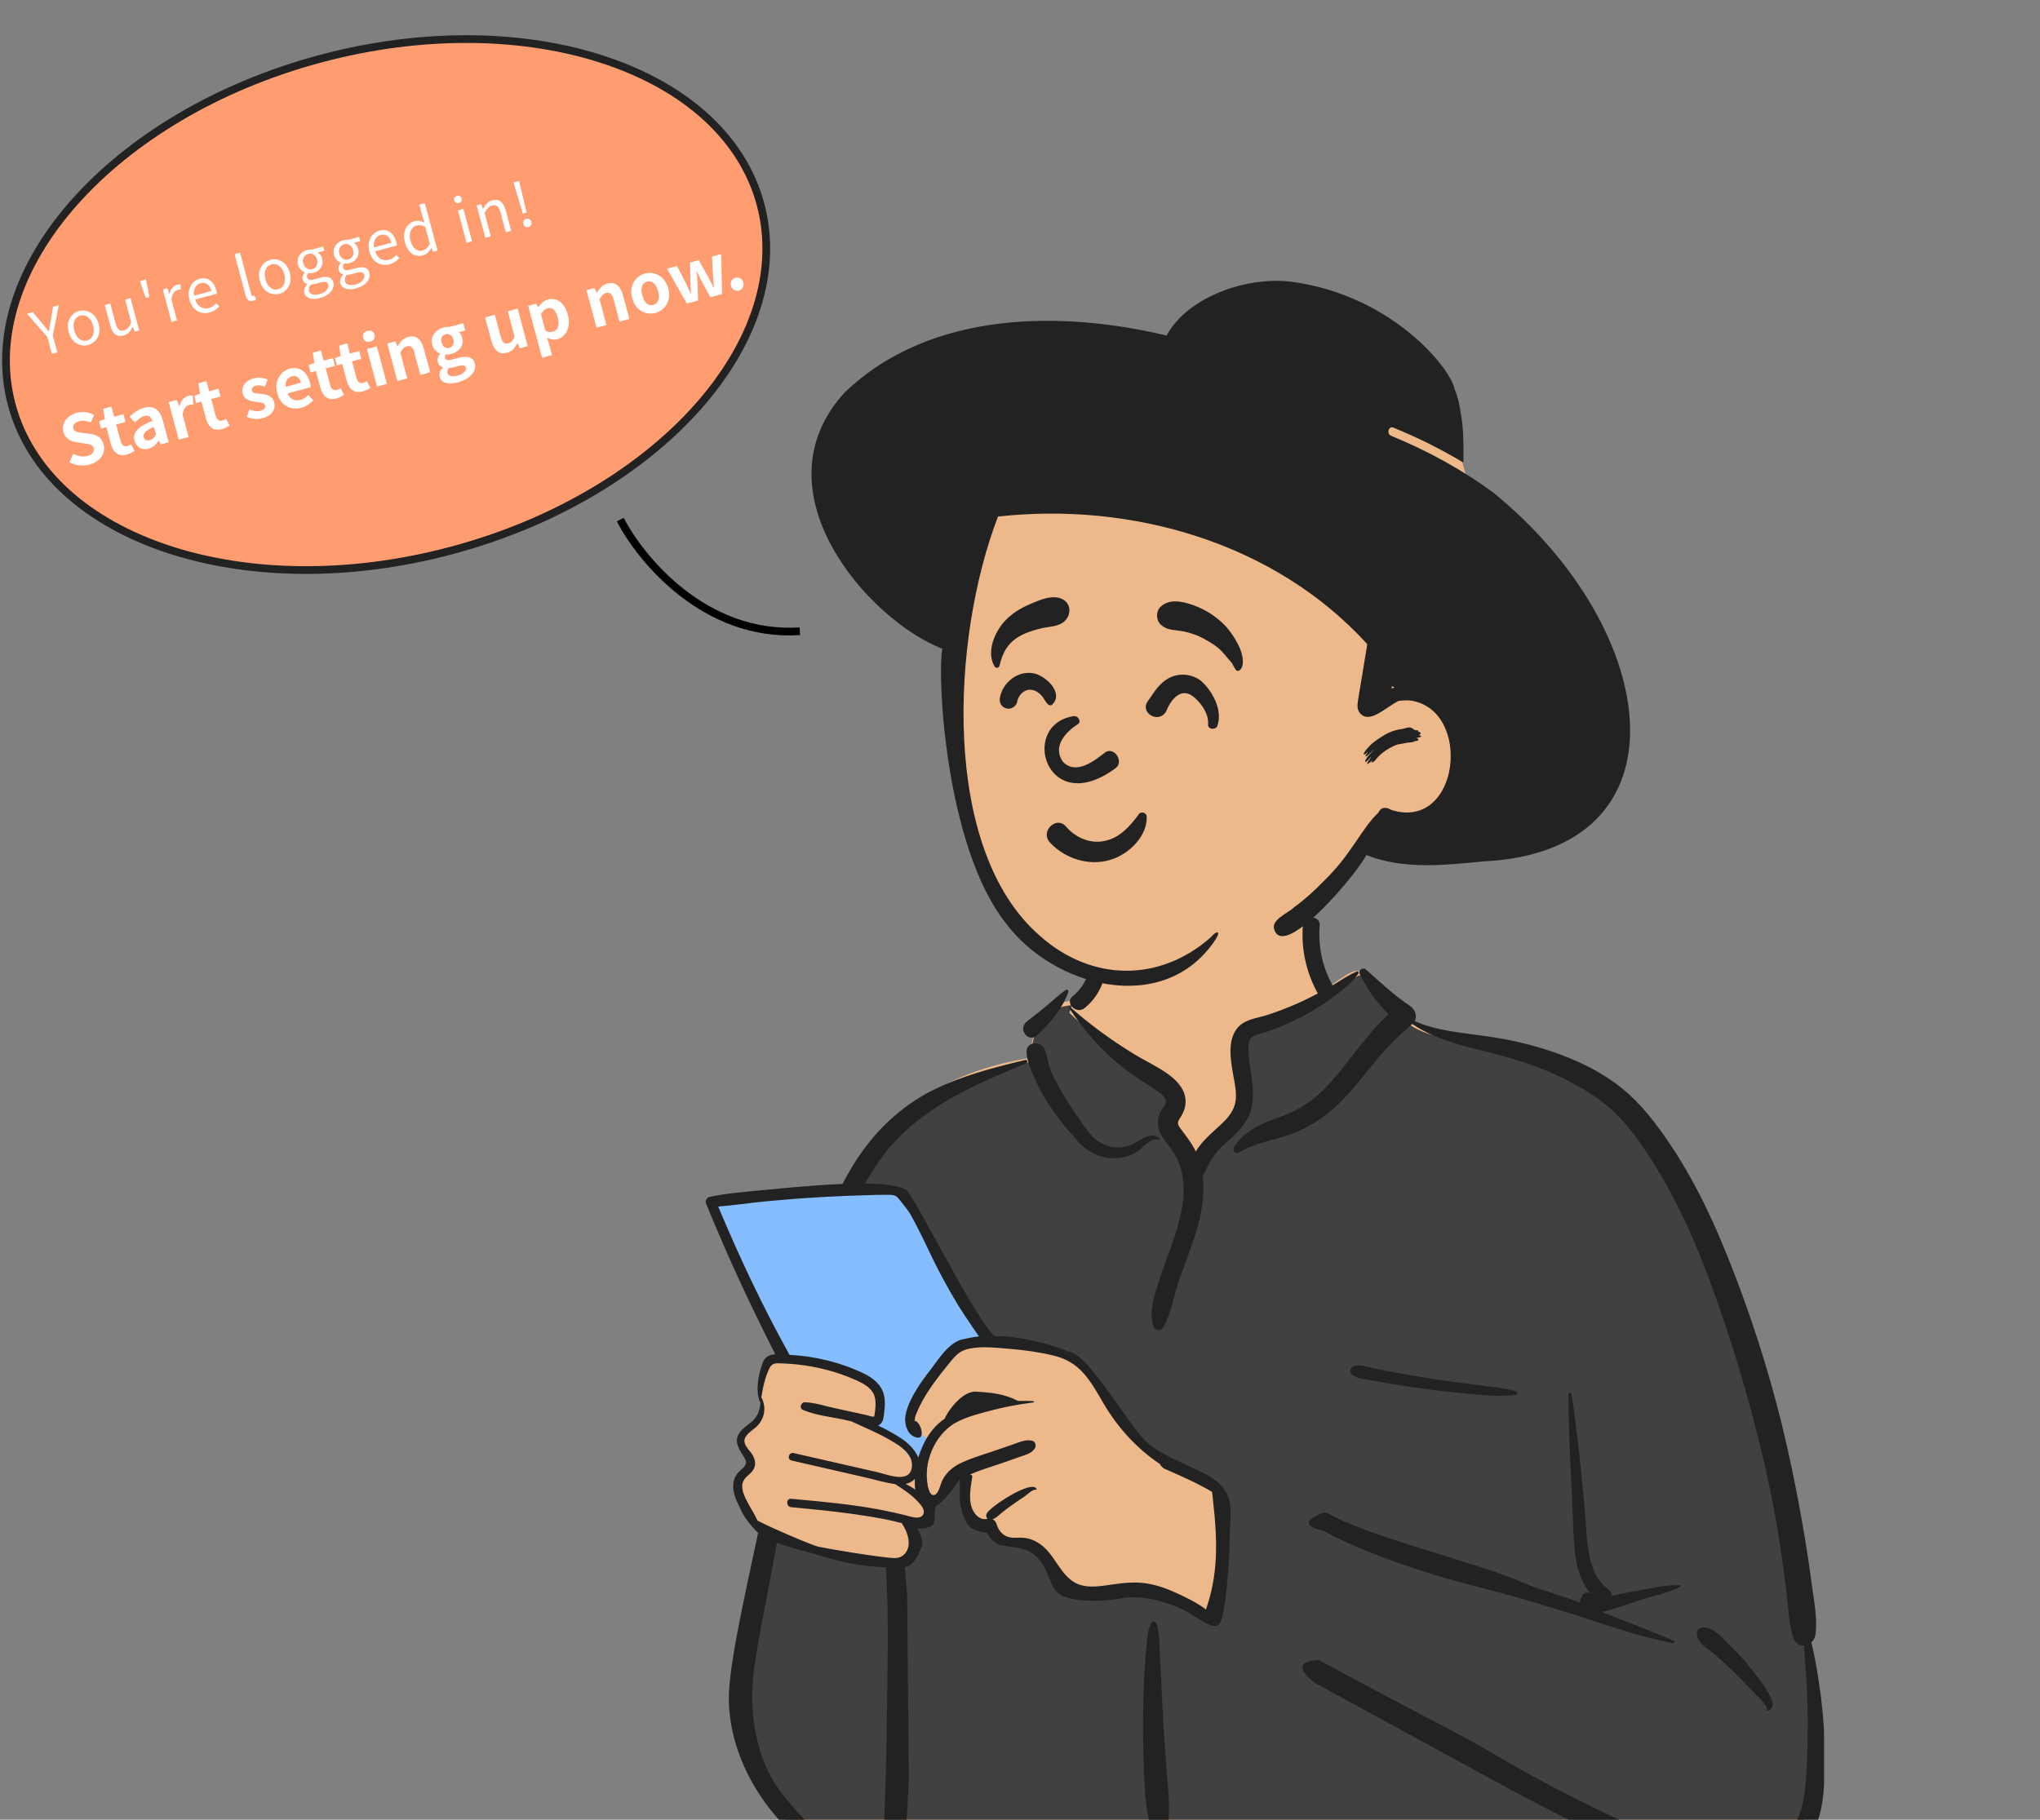
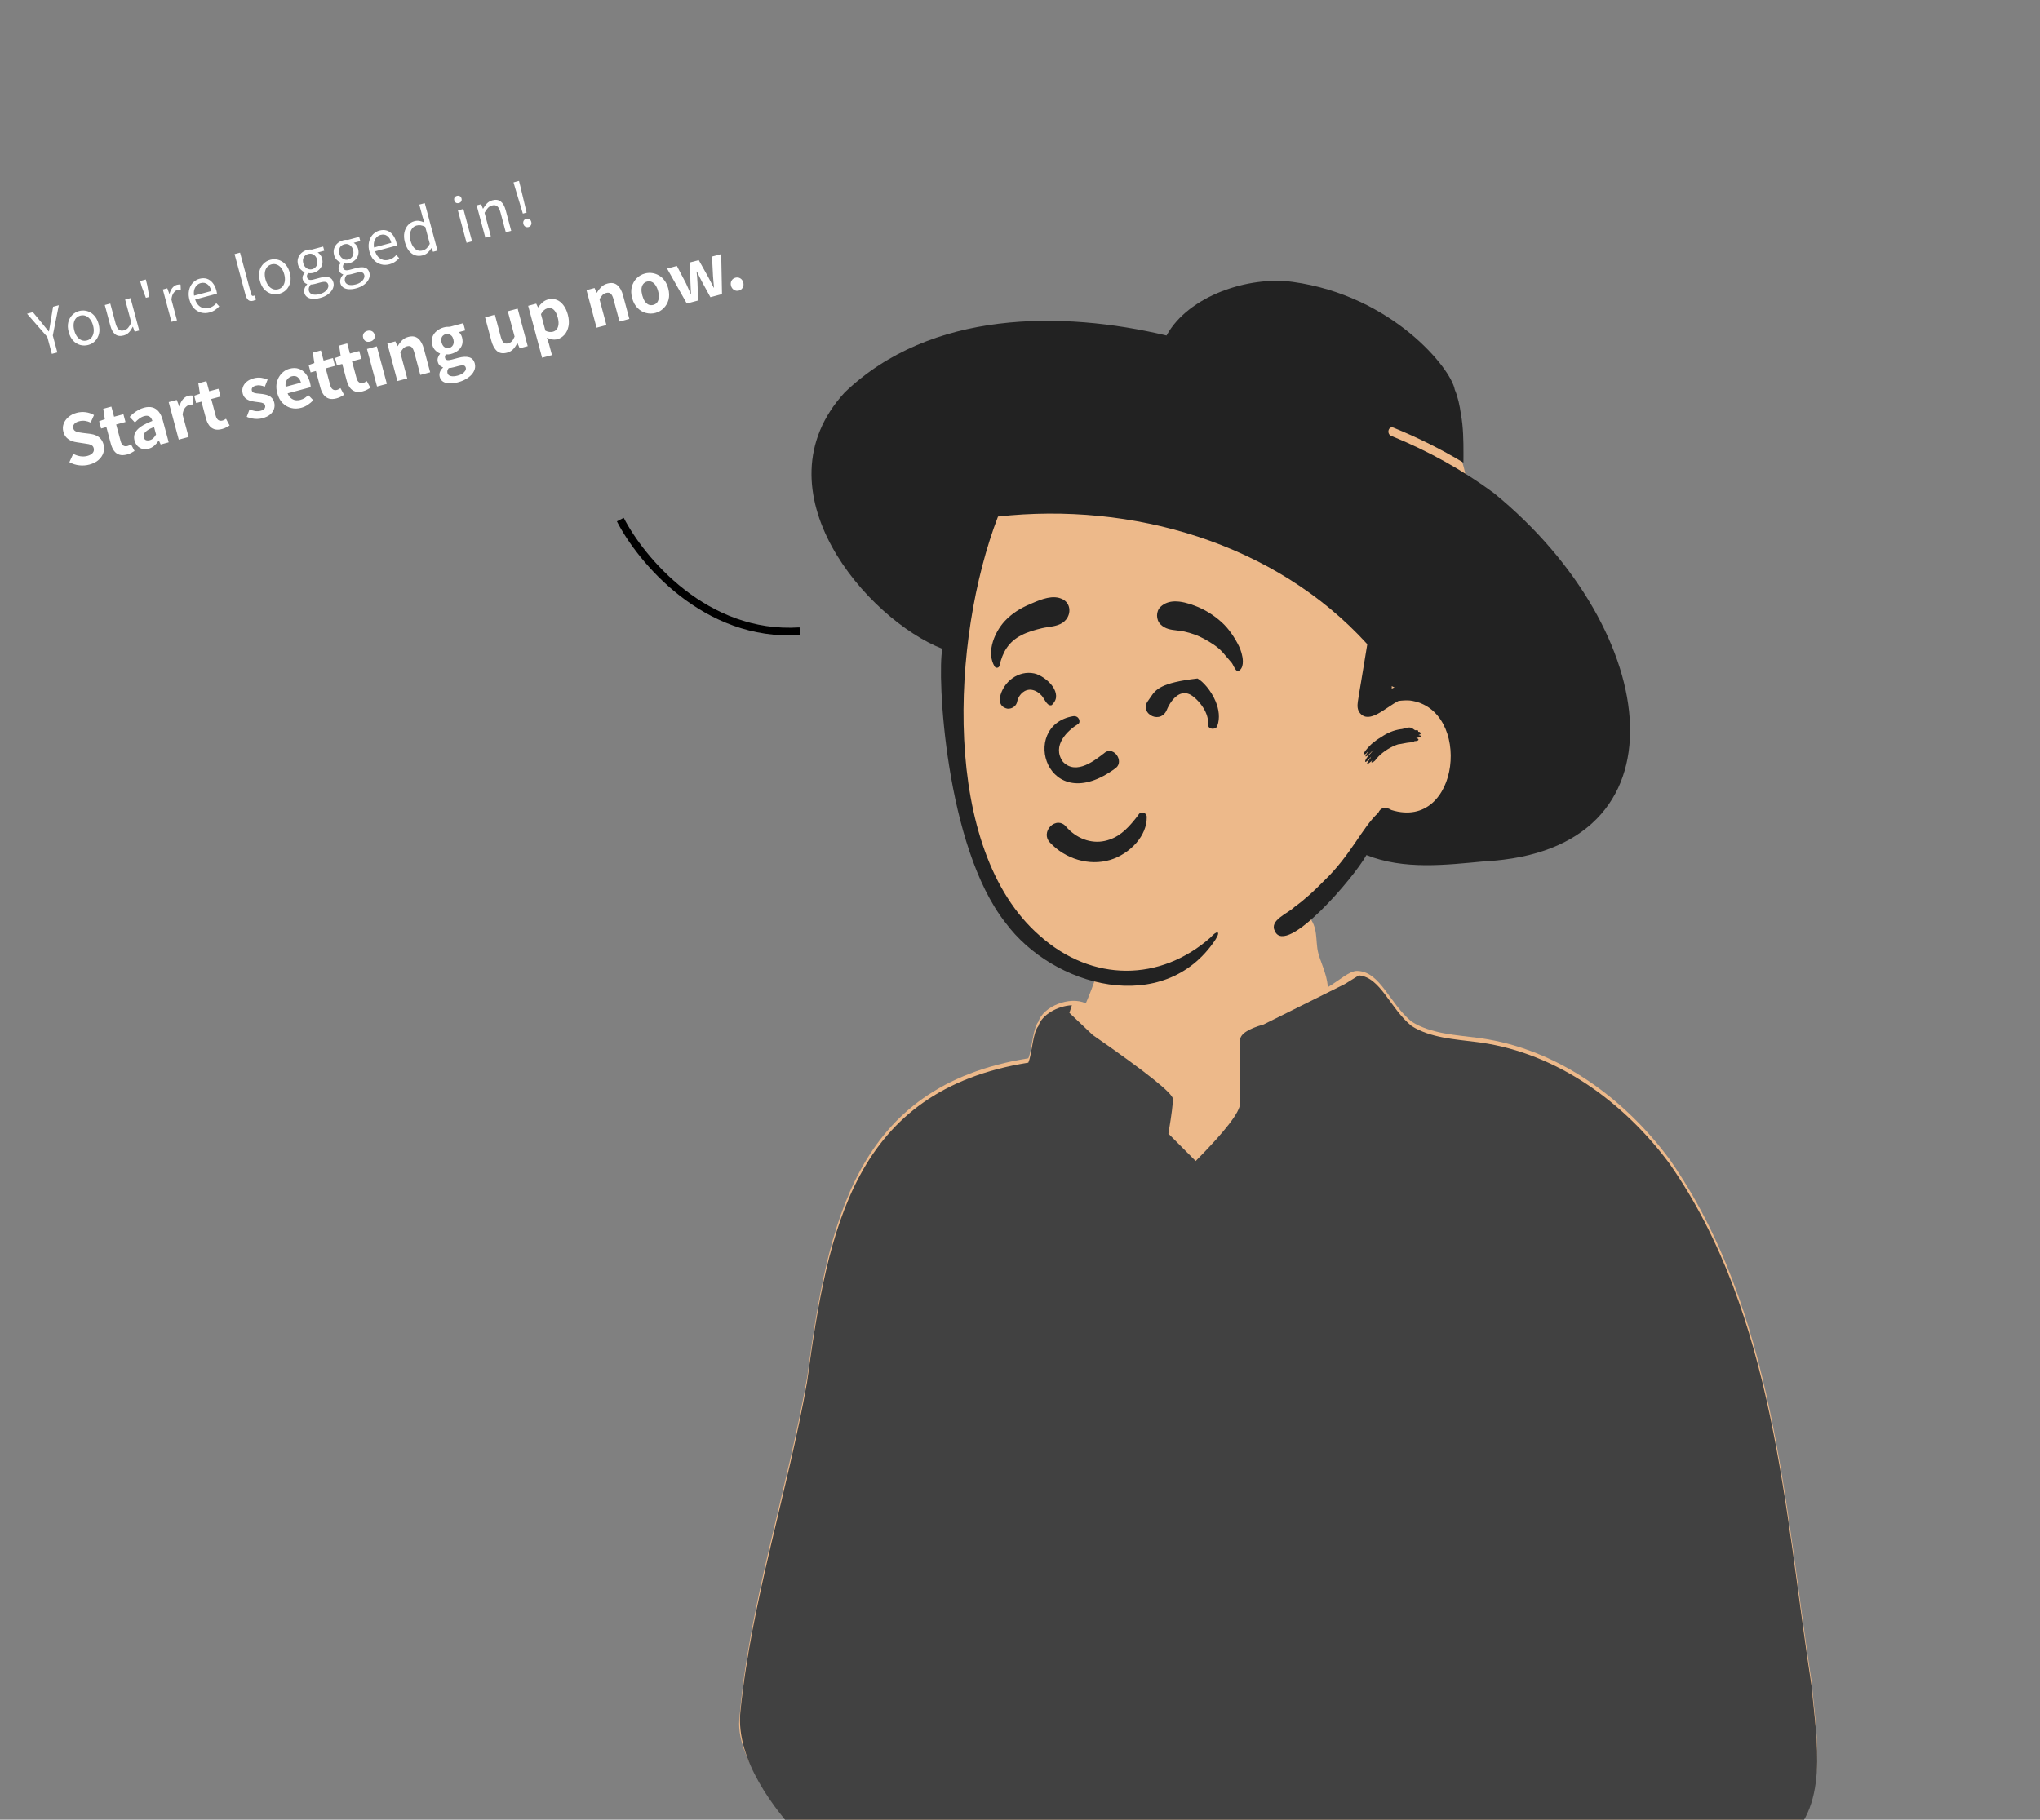
<svg xmlns="http://www.w3.org/2000/svg" width="529" height="472" viewBox="0 0 529 472" fill="none">
  <rect x="0" y="0" width="529" height="472" fill="#808080" stroke="none" />
  <path fill-rule="evenodd" clip-rule="evenodd" d="M337.818 236.167C328.8 229.252 306.161 226.142 296.536 232.801C287.03 239.487 285.993 250.301 281.564 260.248C277.384 258.263 270.482 261.106 269.27 265.011C267.767 266.854 267.7 272.029 266.663 274.505C221.568 281.734 214.721 317.141 209.294 357.338C204.113 386.768 194.184 416.151 191.714 446C190.76 457.521 205 472.5 207.5 474.5C210 476.5 226.925 490.075 242.025 490.268L243.622 490.289C302.67 491.029 361.714 492.488 420.763 492.875C422.906 492.878 423.954 490.943 423.668 489.034C423.092 485.191 422.558 481.347 422 477.502C435.967 481.217 450.815 482.152 464.742 477.893C465.716 476.893 462.472 477.435 461.957 477.283C474.775 468.463 470.947 449.881 469.812 436.497C462.752 390.637 460.263 339.897 432.985 300.763C421.184 284.793 403.883 272.149 384.003 269.304L383.451 269.228C377.638 268.448 371.16 268.196 366.077 265.011C360.361 260.416 357.925 251.924 351.912 251.845C349.926 251.819 347.225 254.349 344.318 256.066C344.101 252.288 342.079 249.099 341.632 246.169L341.596 245.918C341.13 242.503 341.768 239.43 337.818 236.167Z" fill="#EDB98A" />
  <rect width="83.658" height="103.75" transform="matrix(-1 0 0 1 313.416 337.646)" fill="#DAF2FF" />
  <g clip-path="url(#clip0_272_132223)">
    <path fill-rule="evenodd" clip-rule="evenodd" d="M352.371 253L348.744 255.241L327.68 265.727C323.597 266.879 321.555 268.259 321.555 269.867V286.246C321.555 288.438 317.723 293.406 310.059 301.149L302.979 294.04L303.137 293.11C303.811 289.099 304.148 286.417 304.148 285.062C304.148 283.605 297.221 278.073 283.367 268.467L277.306 262.72L277.952 260.741C274.215 260.919 270.162 263.237 269.26 266.143C267.757 267.985 267.69 273.161 266.653 275.637C221.558 282.866 214.712 318.273 209.284 358.469C204.284 386.87 194.863 415.227 191.99 444C190.737 456.552 201 469.5 207.5 476.5C214 483.5 222.172 481.949 221.5 483.5C219.889 486.26 224.751 487.151 228 487C232.205 486.628 227.275 491.558 231.5 491.399C243.212 490.99 230.299 491.249 242.015 491.399L243.613 491.42C302.66 492.161 361.704 493.619 420.754 494.006C422.896 494.009 423.945 492.074 423.659 490.166C423.083 486.323 422.548 482.478 421.99 478.634C435.957 482.349 450.805 483.284 464.732 479.024C465.707 478.025 462.462 478.567 461.948 478.415C474.765 469.594 470.937 451.012 469.802 437.629C462.742 391.769 460.253 341.028 432.975 301.895C421.174 285.925 403.873 273.281 383.993 270.436L383.441 270.36L382.886 270.287C377.219 269.56 370.989 269.227 366.068 266.143C360.502 261.669 358.046 253.501 352.371 253Z" fill="#414141" />
-     <path fill-rule="evenodd" clip-rule="evenodd" d="M343.13 397.02C354.09 403.09 371.06 408.57 383.06 411.57C395.06 414.57 408.88 418.97 414.97 421L416.2 421.41C421.97 423.31 427.88 425.11 433.84 426.2C434.16 426.26 434.42 425.78 434.08 425.63C428.27 423.05 422.25 420.87 416.35 418.49L415.38 418.09C415.49 418.09 415.61 418.07 415.73 418.04C419.19 417.2 422.62 415.9 426.02 414.81C429.17 413.8 432.71 413.16 435.65 411.63C435.88 411.51 435.75 411.19 435.53 411.18C432.22 410.95 428.63 411.92 425.38 412.49L424.16 412.7C422.12 413.06 420.03 413.45 418 413.96C417.93 413.27 417.55 412.59 417.01 412.18C411.06 407.74 411.66 398.77 411.02 392.16L410.55 387.25C409.72 378.66 408.84 370.07 407.51 361.54C407.44 361.08 406.74 361.22 406.74 361.65C406.67 372.22 407.46 382.74 407.86 393.3L407.92 395.03C408.14 401.54 408.31 408.31 412.38 413.32C411.81 412.98 411.04 412.98 410.58 413.54C410.01 414.22 409.69 414.98 409.7 415.73C406.02 414.18 398.71 412.2 395.06 410.57C383.34 405.34 355.5 398.87 344.33 392.53C343.13 391.85 341.3 393.27 341.3 393.27C341.29 393.27 341.17 393.27 341.17 393.27C341.17 393.27 336.07 395.57 343.14 397.03L343.13 397.02ZM341.06 436.57C341.06 436.57 381.74 458.74 387.93 462.14C397.89 467.62 408.05 472.78 418.41 477.47C417.79 480.55 418.02 483.72 417.55 486.82L417.48 487.26C417.28 488.41 417.55 489.37 418.34 490.12L418.42 490.2L418.49 490.26L418.51 490.28C418.6 490.36 418.69 490.43 418.79 490.5L418.91 490.58C419.67 491.04 420.64 491.04 421.42 490.63L421.51 490.58L421.66 490.49C422.69 489.9 423.39 488.42 422.97 487.26C421.92 484.39 421.53 481.32 420.56 478.43L421.33 478.77L422.34 479.21C433.25 483.96 445.38 487.97 457.27 484.73C462.53 483.3 467.44 480.27 470.06 475.33C472.65 470.47 473.01 464.83 473.15 459.43C473.32 452.76 472.97 445.99 472.09 439.37C471.5 434.93 470.79 430.41 469.7 426.02C470.26 425.52 470.68 424.8 470.79 423.92C471.31 419.72 470.4 415.36 469.85 411.19C469.31 407.11 468.71 403.05 468.04 398.99C466.68 390.8 465.09 382.63 463.25 374.53C459.97 360.13 455.64 345.98 450.42 332.17L449.96 330.97C445.14 318.35 439.56 305.99 431.79 294.91C428.07 289.6 424.14 284.79 418.89 280.97C413.97 277.39 408.42 274.81 402.69 272.84C396.95 270.87 391.06 269.55 385.06 268.72C378.97 267.88 372.54 267.37 366.85 264.86C367.57 263.56 366.95 261.81 365.74 261C361.67 258.29 357.9 254.77 354.25 251.51C353.37 250.73 352.08 251.71 352.64 252.76C353.89 255.13 355.17 257.37 356.85 259.47C357.87 260.74 358.96 261.94 360.06 263.13C357.23 265.6 354.8 268.66 352.5 271.53C349.57 275.2 346.79 279.03 343.5 282.39C340.25 285.7 336.66 288.02 332.32 289.56L331.44 289.87C327.08 291.41 322.42 293.49 319.96 297.65C319.48 298.47 320.45 299.48 321.27 298.97C325.54 296.31 330.56 295.77 335.21 294.01C339.7 292.31 343.62 289.69 347.08 286.35C350.53 283.02 353.43 279.22 356.46 275.51C359.45 271.84 362.67 268.7 366.21 265.6C371.67 269.3 377.9 270.91 384.24 272.49L384.93 272.66C391.28 274.24 397.59 276.08 403.54 278.83C408.79 281.26 413.95 284.16 418.22 288.11C422.76 292.3 426.29 297.66 429.52 302.9C436.75 314.62 441.84 327.46 446.31 340.46C450.96 353.98 454.86 367.77 458 381.72C459.6 388.82 460.9 395.96 461.96 403.16C462.47 406.63 462.93 410.1 463.33 413.58C463.76 417.3 463.86 421.12 464.99 424.7C465.48 426.23 466.62 426.87 467.77 426.81L468 429.75C468.31 433.66 468.6 437.58 468.7 441.52C468.86 448.07 468.79 454.6 468.32 461.13L468.25 462.02C467.88 466.79 467.06 472.15 463.5 475.64C459.81 479.26 454.14 480.39 449.17 480.46C437.59 480.61 426.45 475.1 416.21 470.27C405.66 465.29 395.4 459.77 385.38 453.78C380.28 450.73 344.46 432.21 342.05 430.57C342.05 430.57 333.05 430.57 341.05 436.57H341.06ZM235.24 414.02L235.16 412.9C234.08 398.06 232.2 382.03 223.9 369.32C223.73 369.06 223.32 369.22 223.4 369.53C225.38 377.7 227.24 385.89 228.45 394.21C230.64 409.24 230.24 424.46 230.06 439.6V440.38C229.96 448.53 229.83 456.69 229.56 464.84C229.42 468.96 229.16 473.12 229.3 477.24C229.38 479.48 229.97 481.59 230.18 483.8C230.36 485.73 230.2 487.69 230.11 489.63C230.05 490.92 231.93 490.86 232.06 489.63L232.22 488.04C232.43 486.03 232.7 484.02 233.35 482.09C234.14 479.77 234.52 477.49 234.79 475.05C235.21 471.32 235.4 467.55 235.56 463.79L235.67 461.19M266.1 275.8C266.62 275.59 266.44 274.8 265.86 274.94L264.82 275.19C257.19 277.03 249.69 279.03 242.57 282.45C235.44 285.88 229.41 291 224.61 297.29C215.29 309.52 211.41 324.39 208.35 339.24C204.95 355.74 201.86 372.31 198.43 388.81L197.79 391.88C194.63 407.26 189.62 428.38 189.05 438.56C188.05 456.56 201.05 480.56 230.05 489.56C230.53 492.73 230.25 486.69 230.05 483.56C216.05 479.56 211.05 475.56 203.05 465.56C195.05 455.56 194.29 441.85 195.55 432.85C196.61 425.28 198.19 417.79 199.59 410.28L199.81 409.09C200.98 402.7 202.19 396.31 203.4 389.93L205.2 380.37C207.9 366.05 210.65 351.72 213.76 337.5L213.94 336.66C216.98 322.97 221.47 308.64 230.6 297.77C239.87 286.74 253.13 281.18 266.09 275.81L266.1 275.8ZM299.77 420.97C299.55 420.47 298.77 420.52 298.53 420.97C297.59 422.71 297.49 424.94 297.31 426.91L297.29 427.11C297.06 429.51 296.86 431.93 296.74 434.34C296.51 438.92 296.4 443.49 296.41 448.07C296.42 452.77 296.52 457.46 296.77 462.14L296.84 463.4C297.07 467.47 297.45 472.02 299.38 475.58C300.08 476.87 301.98 476.49 302.38 475.18C303.71 470.89 303.03 465.81 302.69 461.42L302.43 457.99C302.17 454.56 301.92 451.13 301.72 447.7C301.45 443 301.23 438.31 301.01 433.61C300.94 432.09 300.87 430.56 300.79 429.03L300.67 426.74C300.56 424.83 300.57 422.73 299.78 420.96L299.77 420.97ZM448.87 427.05L448.28 426.48C446.48 424.7 444.2 421.97 441.54 422.14C440.48 422.21 439.8 423.1 440.02 424.15C440.49 426.4 442.77 427.57 444.41 428.94C446.21 430.44 447.9 432.05 449.59 433.68C451.09 435.12 452.53 436.6 453.94 438.13L454.47 438.7C454.98 439.25 458.57 442.53 458.18 443.38L458.16 443.42C458.05 443.58 458.23 443.81 458.41 443.75C459.96 443.26 459.87 441.92 459.28 440.56C458.15 437.95 456.18 435.54 454.45 433.31C452.73 431.09 450.87 429.02 448.87 427.06V427.05ZM413.99 417.36C413.99 417.36 414.06 417.45 414.09 417.5L414.15 417.57L413.86 417.45L413.99 417.36ZM355.94 354.85C354.36 354.53 352.56 353.78 351 354.4C350.2 354.72 349.8 355.7 350.48 356.39C351.66 357.58 353.37 357.64 354.96 357.92L355.1 357.95C356.98 358.3 358.86 358.63 360.74 358.95C364.28 359.54 367.83 360.06 371.39 360.51C375.05 360.97 378.72 361.37 382.39 361.68L383.81 361.8C386.91 362.05 390.14 362.24 393.19 361.76C393.63 361.69 393.56 361.04 393.19 360.93C389.86 359.91 386.2 359.64 382.75 359.21C379.08 358.75 375.43 358.27 371.77 357.7C368.13 357.13 364.49 356.51 360.86 355.83C359.22 355.52 357.59 355.2 355.95 354.87L355.94 354.85ZM342.2 240.1C342.42 237.28 338.07 237.31 337.85 240.1C337.38 246.2 338.74 252.23 341.67 257.58C341.69 257.62 341.71 257.65 341.74 257.69C339.91 258.65 338.05 259.57 336.16 260.4C333.73 261.45 331.26 262.41 328.75 263.23C326.47 263.97 323.67 264.26 321.76 265.79C317.73 269.02 319.24 275.74 320.02 280.09L320.14 280.78C320.53 283.02 320.81 285.32 319.87 287.47C318.87 289.77 316.84 291.47 315.04 293.11L314.68 293.44C313.08 294.91 311.25 296.69 310.08 298.68C309.01 296.45 307.55 294.63 306.01 292.58C304.91 291.12 305.69 290.63 306.48 289.2C307.24 287.82 307.61 286.36 307.37 284.79C306.93 281.89 304.63 279.79 302.34 278.22C299.63 276.36 296.61 274.98 293.82 273.26C288.07 269.71 282.47 265.65 277.43 261.14C277.29 261.02 277.05 261.18 277.16 261.35C281.14 267.45 285.82 272.73 291.56 277.2C293.89 279.01 296.33 280.52 298.8 282.1L299.51 282.56C300.5 283.2 301.73 284.07 302.18 285.16C302.63 286.26 301.67 287.1 301.15 288.01C299.51 290.91 300.3 293.62 302.24 296.09L302.33 296.2C304.26 298.6 305.72 300.83 306.42 303.89C307.92 310.47 305.83 317.32 303.64 323.49L303.55 323.73C302.36 327.06 301.1 330.36 300.07 333.74L299.79 334.67C298.86 337.78 298.09 340.85 299.14 344.05C299.5 345.14 300.97 345.4 301.58 344.37C303.74 340.76 304.28 336.41 305.63 332.44C306.95 328.57 308.46 324.77 309.74 320.89C311.38 315.89 312.48 310.5 311.88 305.26C311.9 305.23 311.92 305.2 311.93 305.17L312.35 304.25C313.49 301.76 314.59 299.58 316.66 297.6C318.82 295.53 321.16 293.7 322.86 291.19C326.55 285.74 324.27 279.69 323.82 273.73L323.77 273C323.69 271.76 323.65 270.08 324.45 269.23C325.35 268.27 327.47 268.02 328.66 267.59C331.75 266.49 334.8 265.2 337.7 263.66C340.46 262.19 343.14 260.57 345.63 258.67L346.89 257.71C348.88 256.2 350.95 254.54 352.29 252.48C352.44 252.24 352.18 251.86 351.9 251.97C349.67 252.88 347.63 254.33 345.55 255.59C345.52 255.51 345.48 255.44 345.44 255.36C342.86 250.66 341.8 245.44 342.21 240.09L342.2 240.1ZM270.97 272.33C270.08 269.88 266.03 270.07 266.19 272.98C266.31 275.22 267.26 277.24 268.12 279.27L268.21 279.49C269.1 281.61 270.13 283.6 271.36 285.54C273.71 289.25 276.47 292.7 279.42 295.95C282.09 298.9 285.59 300.7 289.63 300.4C291.33 300.27 293.05 299.84 294.54 298.98C296.31 297.96 298.23 294.91 300.49 295.65C300.71 295.72 300.91 295.4 300.72 295.25C298.11 293.13 295.15 296.41 292.65 297.2C288.89 298.39 285.03 297.07 282.61 294.01C280.08 290.81 277.75 287.23 275.63 283.75C274.55 281.98 273.57 280.15 272.72 278.26C271.86 276.35 271.67 274.28 270.96 272.33H270.97ZM277.03 257.23C277.14 256.89 276.72 256.57 276.43 256.76C274.72 257.88 273.23 259.37 271.65 260.67C269.9 262.11 268.13 263.53 266.34 264.92C263.72 266.95 266.76 270.69 269.06 268.47C272.21 265.44 275.66 261.47 277.04 257.23H277.03ZM286.44 245.35C285.74 242.65 281.63 243.76 282.23 246.43L282.25 246.51C283.39 250.92 281.77 255.42 278.31 258.28L278.18 258.38C275.99 260.14 279.09 263.22 281.26 261.48C285.99 257.67 287.95 251.2 286.44 245.35Z" fill="#222222" />
    <g clip-path="url(#clip1_272_132223)">
      <path d="M209 309.5L185.5 312L192 330L203 352L199.5 352.5L197 359L197.5 363.5L197 368L192 373L193.5 377V380.5L191 386L194.5 394.5L201.5 399L217.5 404L234.5 405.5L237.5 400.5V396L241.5 394.5V391L246 386L249.5 381V386L252.5 396H255.5L259.5 399L265 400.5L270.5 404L278.5 413.5H292.5H302L315 419.5L317 411V388.5L310 383L298 377L289.5 367L282 355.5L276.5 351.5L265 348.5L255.5 347L246 330L234.5 309.5L227 308L209 309.5Z" fill="#EDB98A" />
      <path fill-rule="evenodd" clip-rule="evenodd" d="M202.5 352.071L204.5 352.5L218 355L226.5 358.5L228.5 365L226.5 370L232.5 373.5L237.5 380L241 373.5L237.5 371L235.5 366.5L244.5 352.5L251 348.5H258L257.917 347.382L255.5 347L246 330L234.5 309.5L227 308L209 309.5L185.5 312L192 330L203 352L202.5 352.071Z" fill="#85BDFF" />
-       <path fill-rule="evenodd" clip-rule="evenodd" d="M204.669 351.42C211.289 351.76 217.919 353.35 223.909 356.22C226.359 357.4 228.579 359.1 229.229 361.89C229.559 363.32 229.479 364.79 229.299 366.24C229.169 367.33 229.139 368.73 228.189 369.47C228.029 369.59 227.859 369.69 227.679 369.76C229.889 370.76 231.989 371.97 233.869 373.22C235.579 374.36 237.339 376.11 238.129 378.08C238.199 377.86 238.259 377.65 238.329 377.45C239.669 373.45 241.749 370.17 245.009 367.96C245.379 366.6 249.359 360.75 253.049 360.97C257.089 361.21 260.349 361.51 263.999 363.38C265.329 363.35 266.659 363.37 267.979 363.43C268.209 363.43 268.199 363.75 267.979 363.77C266.909 363.91 265.849 364.06 264.779 364.23C262.239 364.64 259.719 365.16 257.239 365.8C254.269 366.57 251.199 367.35 248.429 368.7C243.049 371.32 239.719 378.18 240.409 384.15C240.519 385.13 240.899 388.09 242.249 387.78C243.389 387.52 243.839 385.13 244.239 384.24C245.309 381.89 247.229 380.35 249.529 379.31C252.239 378.09 255.129 377.26 257.939 376.29C259.529 375.74 261.119 375.19 262.709 374.65C264.339 374.09 265.889 373.31 267.619 373.7C268.669 373.94 268.789 375.2 268.199 375.92C267.309 377.02 265.979 377.34 264.689 377.8C262.989 378.4 261.289 378.99 259.589 379.59C256.959 380.51 254.209 381.29 251.649 382.41L251.729 382.59C251.939 382.53 252.179 382.74 252.139 383C251.759 385.38 251.219 388.13 251.819 390.52C252.289 392.41 253.939 394.51 256.079 393.95C255.739 393.64 255.619 393.11 255.849 392.61C256.699 390.79 267.799 383.58 268.789 386.26C268.819 386.35 268.719 386.42 268.639 386.41C267.799 386.23 266.379 387.68 265.709 388.14C264.729 388.8 263.739 389.45 262.779 390.13C261.719 390.87 260.689 391.65 259.689 392.46C258.899 393.09 258.309 393.75 257.399 394.07C257.869 394.3 258.249 394.72 258.409 395.26C258.819 396.67 259.609 397.86 260.979 398.49C262.419 399.14 264.029 398.73 265.549 398.89C267.609 399.1 269.409 400.09 270.909 401.49C274.059 404.46 275.639 409.68 280.049 411.08C282.679 411.92 285.609 411.39 288.269 411.01C291.249 410.59 294.149 410.25 297.149 410.69C300.019 411.11 302.729 412.11 305.359 413.34C307.819 414.48 310.539 415.78 312.719 417.49C313.169 416.1 313.619 414.72 313.969 413.29C314.779 409.92 315.219 406.5 315.319 403.04C315.419 399.75 315.239 396.44 314.959 393.16C314.819 391.52 314.599 389.89 314.459 388.26C314.419 387.85 314.349 387.41 314.299 386.97C310.409 384.65 306.309 382.88 302.189 381.06C302.179 381.06 302.169 381.05 302.159 381.05C302.029 380.99 301.909 380.94 301.779 380.88C301.779 380.88 301.779 380.87 301.789 380.86C301.319 380.57 300.989 380.18 300.789 379.75C294.849 375.78 289.879 370.36 286.169 364.04C284.619 361.39 283.119 358.64 281.089 356.32C278.929 353.84 276.359 352.37 273.179 351.61C269.459 350.71 265.639 350.18 261.829 349.87C259.749 349.7 257.429 349.45 255.159 349.46C253.579 349.47 252.039 349.61 250.619 350C248.519 350.58 247.289 352.19 245.969 353.82C244.709 355.38 243.459 356.94 242.279 358.57C241.169 360.11 240.109 361.7 239.199 363.37C238.649 364.37 238.139 365.4 237.719 366.46C237.569 366.84 237.369 367.26 237.279 367.65C237.189 368.04 237.359 368.46 236.919 368.46C238.729 368.49 239.929 373.03 238.129 372.92C235.599 372.77 234.329 369.72 234.829 367.01C235.709 362.18 240.479 356.35 241.429 355.11C243.519 352.38 245.669 348.82 249.009 347.55C249.059 347.53 252.439 346.72 253.889 346.66C252.059 344.16 248.929 339.35 248.559 338.73C246.829 335.87 245.179 332.92 243.609 329.96C241.909 326.76 240.449 323.43 238.819 320.19C237.899 318.35 236.959 316.5 235.939 314.72C235.589 314.11 233.389 311.33 232.969 310.83C232.299 310.02 231.519 309.92 230.519 309.91C228.389 309.89 226.249 309.97 224.119 310.03C220.989 310.12 217.859 310.24 214.739 310.41C213.789 310.46 212.849 310.51 211.909 310.57C207.359 310.84 202.819 311.2 198.279 311.64C194.269 312.03 190.259 312.66 186.239 312.96C191.679 325.97 197.699 338.74 204.529 351.06C204.599 351.18 204.649 351.31 204.679 351.44L204.669 351.42ZM234.829 384.92C235.709 385.33 236.559 385.83 237.349 386.4C237.219 385.51 237.189 384.56 237.219 383.62C236.569 384.33 235.729 384.73 234.829 384.92ZM197.399 362.55C197.459 362.55 197.519 362.59 197.549 362.65C198.759 365.17 198.259 367.99 196.269 369.96C195.229 370.99 192.969 372.15 193.039 373.84C193.099 375.21 194.579 376.36 195.209 377.49C195.799 378.54 196.019 379.7 195.549 380.84C194.949 382.3 193.259 382.88 192.689 384.32C191.959 386.14 193.149 388.34 193.979 389.92C194.749 391.39 195.759 392.86 196.419 394.41C200.869 396.73 210.979 400.95 212.189 401.18C213.669 401.47 215.159 401.75 216.649 402C219.509 402.5 222.379 402.96 225.249 403.37C226.889 403.6 228.529 403.83 230.169 404.01C231.599 404.16 233.219 404.37 234.369 403.29C236.699 401.1 235.389 397.42 233.919 395.21C233.889 395.17 233.889 395.13 233.899 395.09C232.509 394.76 231.129 394.38 229.749 394.11C227.089 393.6 224.419 393.16 221.739 392.78C216.239 391.99 210.699 391.47 205.169 390.94C203.799 390.81 203.789 388.64 205.169 388.76C213.119 389.49 221.099 390.19 228.939 391.73C230.909 392.11 232.859 392.55 234.799 393.04C235.719 393.27 236.699 393.63 237.659 393.64C237.719 393.64 237.779 393.64 237.839 393.64C239.719 393.58 239.999 391.96 238.959 390.61C238.829 390.44 238.699 390.28 238.569 390.12C236.739 387.93 234.469 386.46 232.119 384.95C229.489 384.59 226.869 383.79 224.299 383.2C217.949 381.74 211.599 380.29 205.249 378.83C203.999 378.54 204.529 376.62 205.779 376.9C210.599 378 215.419 379.1 220.249 380.2L227.309 381.81C228.719 382.13 230.479 382.77 232.139 383.01C232.959 383.12 233.749 383.14 234.469 382.97C236.779 382.42 236.899 379.51 235.899 377.78C234.779 375.84 232.669 374.62 230.799 373.52C227.549 371.61 224.099 370.24 220.719 368.66C220.119 368.53 219.519 368.4 218.919 368.26C215.429 367.49 211.449 367.11 208.169 365.69C207.189 365.27 207.719 363.71 208.699 363.73C211.249 363.79 213.909 364.7 216.399 365.24C219.089 365.83 221.789 366.41 224.479 367C224.749 367.06 226.349 367.57 226.589 367.46C226.739 367.39 226.799 366.85 226.849 366.5C227.009 365.34 227.129 364.12 226.959 362.95C226.569 360.34 224.399 359.11 222.209 358.1C217.329 355.87 211.979 354.47 206.649 353.91C205.419 353.78 204.199 353.7 202.959 353.66C201.509 353.62 200.319 353.36 199.579 354.8C198.429 357.07 197.789 359.98 197.409 362.57L197.399 362.55ZM233.879 406.57C230.879 406.57 223.759 406.92 212.879 403.57C207.779 402 201.379 400.7 197.879 398.57C195.349 397.03 192.279 392.53 191.909 391.14C191.129 389.65 190.399 388.07 190.189 386.38C189.999 384.9 190.259 383.44 191.179 382.24C192.229 380.88 194.209 380.23 193.109 378.26C191.859 376.02 190.019 374.07 191.849 371.52C192.779 370.22 194.259 369.51 195.349 368.38C196.609 367.07 197.209 365.33 197.179 363.54C197.099 363.58 196.999 363.56 196.959 363.45C195.899 360.23 196.669 356.69 197.749 353.55C198.339 351.85 199.599 351.38 201.049 351.3C194.759 338.89 188.849 326.27 183.579 313.36C183.399 312.94 183.229 312.51 183.059 312.09C182.799 311.46 183.339 310.62 183.969 310.47C188.519 309.47 193.259 309.15 197.899 308.7C218.879 306.57 230.409 306.34 234.879 308.57C236.879 309.57 252.369 341.4 257.879 346.57C262.869 346.33 272.429 348.47 276.879 350.57C281.879 350.57 291.879 368.57 296.879 373.57C301.879 378.57 311.329 380.62 315.879 384.57C320.429 388.52 318.879 393.57 318.879 398.57C318.879 403.57 317.879 420.57 315.879 421.57C313.879 422.57 310.879 419.57 306.879 417.57C302.879 415.57 295.879 413.57 290.879 414.57C285.879 415.57 277.879 415.57 274.879 413.57C271.879 411.57 272.409 407.72 269.149 404.15C265.889 400.58 260.879 401.57 258.879 400.57C256.879 399.57 255.879 397.57 255.879 397.57C255.879 397.57 252.999 397.38 251.439 395.98C249.879 394.58 248.879 390.57 248.879 388.57V383.57C248.879 383.57 245.879 388.57 242.879 390.57C241.879 391.57 242.879 394.57 241.879 395.57C240.879 396.57 237.879 396.57 237.879 396.57C237.879 396.57 239.879 399.57 238.879 401.57C237.879 403.57 236.879 406.57 233.879 406.57Z" fill="#222222" />
    </g>
  </g>
  <path fill-rule="evenodd" clip-rule="evenodd" d="M247.51 170.411C247.655 162.169 247.815 153.762 249.029 145.601C250.216 137.621 253.481 130.409 259.092 124.615C271.01 112.307 288.286 109.301 304.367 106.546L331.861 101.836C340.249 100.399 349.197 98.103 357.672 100.14C361.848 101.144 365.394 103.477 368.635 106.236C371.759 108.896 375.118 111.753 377.235 115.331C379.356 118.915 380.085 123.105 380.775 127.158C381.552 131.728 382.156 136.333 382.585 140.949C383.445 150.199 383.563 159.517 382.939 168.786C382.637 173.281 382.156 177.764 381.542 182.226C381.238 184.439 380.893 186.647 380.505 188.846C380.39 189.495 380.303 190.213 380.186 190.939C381.053 193.428 381.546 196.006 381.506 198.573C381.389 206.134 375.065 210.894 368.69 213.45C364.994 214.932 361.129 215.939 357.497 217.595C353.676 219.336 351.076 222.159 348.463 225.379C343.481 231.521 337.859 237.041 331.439 241.646C317.827 251.411 300.587 256.029 284.072 252.524C280.109 251.683 276.112 250.377 272.55 248.409C268.789 246.331 265.961 243.321 263.586 239.761C259.177 233.153 256.015 225.712 253.623 218.141C251.183 210.417 249.451 202.679 248.507 194.625C247.565 186.597 247.367 178.488 247.51 170.411Z" fill="#EDB98A" />
  <path fill-rule="evenodd" clip-rule="evenodd" d="M335.245 73.126C323.867 71.546 308.164 76.68 302.498 87.031C275.446 80.594 241.327 80.384 219.031 101.809C195.766 127.225 224.988 160.736 244.365 168.291C242.954 175.21 245.154 219.537 260.718 239.31C273.07 256.063 301.836 263.794 315.146 243.784L315.25 243.619C316.676 241.308 315.448 241.382 313.984 243.101C300.95 254.669 283.229 254.867 269.572 242.659C243.978 220.345 246.617 165.634 258.796 133.983C293.475 130.139 330.606 140.747 354.558 167.092L352.938 176.933C352.663 178.609 352.349 180.284 352.11 181.967C351.957 183.045 351.94 184.117 352.68 184.99C355.123 187.87 359.241 183.542 362.63 181.82C363.63 181.678 364.632 181.623 365.615 181.693C381.895 183.809 378.687 215.681 360.795 210.094C359.291 209.149 358 209.437 357.417 210.809C353.152 214.751 350.34 221.783 343.254 228.555C340.754 231.096 338.479 233.221 335.667 235.259C334.015 236.945 329.031 238.663 330.611 241.548C333.599 248.112 351.217 227.493 354.333 221.791C364.093 225.68 374.909 224.359 385.023 223.409C438.382 220.609 431.258 163.845 387.522 128.006C379.289 121.89 370.205 116.9 360.763 113.06C359.474 112.536 360.037 110.4 361.345 110.931C367.592 113.472 373.683 116.497 379.488 119.998L379.497 117.905C379.506 114.38 379.451 110.71 378.844 107.489C378.541 105.257 378.031 102.874 377.246 101.081C376.275 95.583 361.068 76.712 335.245 73.126ZM366.327 189.01C365.503 188.22 363.965 189.162 363.232 189.138C361.356 189.397 359.574 190.197 358.185 191.184C357.267 191.702 356.624 192.189 356.087 192.637L356.072 192.633C356.076 192.633 356.081 192.637 356.086 192.639L356.035 192.673C355.253 193.234 352.389 196.394 354.198 195.544C354.333 195.367 354.471 195.197 354.61 195.031C354.625 195.054 354.646 195.076 354.671 195.098L354.569 195.25C353.031 197.585 355.687 195.125 356.095 194.472C356.115 194.487 356.136 194.498 356.158 194.509L355.626 195.163C355.552 195.256 355.493 195.33 355.445 195.392L355.332 195.502C353.554 197.266 353.499 198.853 355.564 196.245C355.483 196.368 355.418 196.498 355.409 196.614L355.286 196.771C353.664 198.881 354.984 198.132 355.79 197.231L355.857 197.153L355.843 197.174C355.093 198.34 356.581 197.522 356.844 196.898L356.855 196.87C357.142 196.634 357.318 196.37 357.379 196.303L357.39 196.292C358.784 194.849 360.806 193.629 362.524 193.075C362.773 193.027 363.025 192.988 363.279 192.961C364.312 192.729 365.356 192.569 366.411 192.483C366.54 192.468 366.671 192.372 366.768 192.249C368.364 192.194 367.871 191.534 367.209 191.412L367.198 191.41L367.329 191.399C368.353 191.298 369.052 190.927 368.017 190.7L367.886 190.673C367.902 190.648 367.916 190.622 367.93 190.597C368.816 190.499 368.238 189.629 367.746 189.84C367.953 189.156 367.006 189.497 366.888 189.396C366.798 189.295 366.686 189.206 366.622 189.201C366.337 188.998 366.475 189.017 366.327 189.01ZM360.903 177.949L361.111 178.071C361.279 178.17 361.451 178.236 361.625 178.275C361.38 178.38 361.138 178.493 360.898 178.615C360.902 178.466 360.905 178.318 360.905 178.17L360.903 177.949Z" fill="#222222" />
-   <path fill-rule="evenodd" clip-rule="evenodd" d="M279.533 223.009C282.224 223.794 285.113 223.865 287.856 223.054C290.344 222.319 292.899 220.7 294.73 218.559C296.357 216.657 297.41 214.345 297.369 211.877C297.364 211.596 297.264 211.36 297.11 211.178C296.945 210.981 296.713 210.846 296.465 210.788C296.21 210.727 295.941 210.749 295.711 210.854C295.503 210.949 295.325 211.11 295.214 211.346C294.933 211.718 294.652 212.085 294.371 212.442C292.108 215.256 289.917 217.359 286.514 218.113C284.668 218.522 282.824 218.341 281.133 217.716C279.322 217.048 277.685 215.872 276.402 214.368C275.822 213.689 275.138 213.411 274.469 213.406C273.71 213.401 272.961 213.756 272.396 214.323C271.841 214.881 271.469 215.639 271.435 216.431C271.406 217.127 271.631 217.854 272.231 218.502C274.205 220.637 276.764 222.202 279.533 223.009ZM279.616 187.767C276.858 189.456 272.654 193.394 275.622 197.58C279.115 201.271 284.145 197.039 286.623 195.125C288.921 193.641 291.503 197.457 289.371 199.189C271.462 212.542 264.194 188.209 278.221 185.782C279.765 185.514 280.339 187.245 279.616 187.767ZM305.422 180.336C306.309 179.765 307.352 179.569 308.508 180.099C309.411 180.513 310.995 181.892 312.098 183.705C312.852 184.945 313.387 186.4 313.276 187.916C313.25 188.268 313.379 188.527 313.583 188.719C313.743 188.871 313.976 188.982 314.249 189.017C314.481 189.046 314.74 189.02 314.951 188.953C315.352 188.827 315.564 188.565 315.644 188.351C316.416 186.286 316.084 183.982 315.219 181.904C314.051 179.098 311.93 176.749 310.541 175.991C308.164 174.694 305.359 174.634 302.978 175.956C300.952 177.08 299.685 178.895 298.424 180.746C298.156 181.139 297.891 181.53 297.616 181.914C297.065 182.682 297.01 183.445 297.223 184.098C297.46 184.823 298.062 185.434 298.816 185.754C299.512 186.049 300.32 186.091 301.035 185.787C301.639 185.531 302.194 185.03 302.545 184.182C303.136 182.752 304.12 181.175 305.422 180.336ZM260.391 183.517C260.998 183.835 261.473 183.931 262.147 183.728C262.519 183.616 262.888 183.4 263.176 183.109C263.461 182.822 263.668 182.464 263.748 182.067C263.945 181.087 264.477 180.171 265.235 179.573C265.883 179.062 266.701 178.791 267.609 178.944C268.588 179.109 269.521 179.741 270.164 180.487C270.378 180.736 270.547 181.02 270.716 181.301C271.032 181.827 271.34 182.317 271.777 182.703C271.942 182.85 272.192 182.952 272.433 182.952C272.531 182.952 272.631 182.936 272.726 182.906C273.701 181.921 273.888 181.174 273.857 180.433C273.824 179.655 273.519 178.868 273.028 178.134C271.874 176.411 269.684 174.999 268.206 174.679C266.182 174.241 264.172 174.767 262.56 175.906C260.902 177.077 259.673 178.896 259.29 180.945C259.198 181.439 259.237 181.972 259.424 182.434C259.606 182.885 259.924 183.272 260.391 183.517ZM300.958 161.972C302.173 163.163 303.61 163.348 305.065 163.512C305.873 163.604 306.518 163.679 307.153 163.823C308.898 164.219 310.623 164.817 312.196 165.677C313.841 166.577 315.634 167.661 316.923 169.051C317.23 169.382 317.519 169.729 317.808 170.076C318.072 170.394 318.327 170.699 318.595 170.993C318.902 171.331 319.195 171.686 319.485 172.039C319.665 172.337 319.701 172.411 319.737 172.487C319.791 172.602 319.855 172.73 319.927 172.868C320.026 173.056 320.142 173.263 320.264 173.45C320.466 173.792 320.575 173.887 320.668 173.929C320.824 173.999 320.972 174.033 321.115 174.014C321.249 173.997 321.376 173.932 321.501 173.826C322.124 173.295 322.308 172.424 322.289 171.5C322.261 170.097 321.747 168.544 321.273 167.589C320.172 165.371 318.645 163.065 316.809 161.409C314.713 159.519 312.421 158.088 309.787 157.102C308.151 156.49 306.256 155.927 304.474 155.998C303.19 156.049 301.965 156.433 300.954 157.393C300.332 157.982 300.034 158.819 300.034 159.656C300.034 160.51 300.344 161.369 300.958 161.972ZM257.921 172.885C257.998 173.013 258.105 173.101 258.224 173.154C258.348 173.209 258.488 173.225 258.621 173.202C258.754 173.18 258.881 173.119 258.981 173.026C259.077 172.937 259.15 172.819 259.183 172.675C259.99 169.108 261.555 166.454 264.898 164.742C266.542 163.9 268.432 163.365 270.222 162.939C270.742 162.815 271.292 162.735 271.845 162.653C273.58 162.398 275.327 162.106 276.457 160.694C277.139 159.844 277.425 158.756 277.263 157.761C277.111 156.825 276.567 155.966 275.579 155.451C273.12 154.171 270.063 155.427 267.58 156.498C267.395 156.577 267.215 156.655 267.038 156.73C264.609 157.763 262.394 159.126 260.573 161.075C259.128 162.621 257.789 164.907 257.25 167.258C256.801 169.215 256.907 171.212 257.921 172.885Z" fill="#222222" />
+   <path fill-rule="evenodd" clip-rule="evenodd" d="M279.533 223.009C282.224 223.794 285.113 223.865 287.856 223.054C290.344 222.319 292.899 220.7 294.73 218.559C296.357 216.657 297.41 214.345 297.369 211.877C297.364 211.596 297.264 211.36 297.11 211.178C296.945 210.981 296.713 210.846 296.465 210.788C296.21 210.727 295.941 210.749 295.711 210.854C295.503 210.949 295.325 211.11 295.214 211.346C294.933 211.718 294.652 212.085 294.371 212.442C292.108 215.256 289.917 217.359 286.514 218.113C284.668 218.522 282.824 218.341 281.133 217.716C279.322 217.048 277.685 215.872 276.402 214.368C275.822 213.689 275.138 213.411 274.469 213.406C273.71 213.401 272.961 213.756 272.396 214.323C271.841 214.881 271.469 215.639 271.435 216.431C271.406 217.127 271.631 217.854 272.231 218.502C274.205 220.637 276.764 222.202 279.533 223.009ZM279.616 187.767C276.858 189.456 272.654 193.394 275.622 197.58C279.115 201.271 284.145 197.039 286.623 195.125C288.921 193.641 291.503 197.457 289.371 199.189C271.462 212.542 264.194 188.209 278.221 185.782C279.765 185.514 280.339 187.245 279.616 187.767ZM305.422 180.336C306.309 179.765 307.352 179.569 308.508 180.099C309.411 180.513 310.995 181.892 312.098 183.705C312.852 184.945 313.387 186.4 313.276 187.916C313.25 188.268 313.379 188.527 313.583 188.719C313.743 188.871 313.976 188.982 314.249 189.017C314.481 189.046 314.74 189.02 314.951 188.953C315.352 188.827 315.564 188.565 315.644 188.351C316.416 186.286 316.084 183.982 315.219 181.904C314.051 179.098 311.93 176.749 310.541 175.991C300.952 177.08 299.685 178.895 298.424 180.746C298.156 181.139 297.891 181.53 297.616 181.914C297.065 182.682 297.01 183.445 297.223 184.098C297.46 184.823 298.062 185.434 298.816 185.754C299.512 186.049 300.32 186.091 301.035 185.787C301.639 185.531 302.194 185.03 302.545 184.182C303.136 182.752 304.12 181.175 305.422 180.336ZM260.391 183.517C260.998 183.835 261.473 183.931 262.147 183.728C262.519 183.616 262.888 183.4 263.176 183.109C263.461 182.822 263.668 182.464 263.748 182.067C263.945 181.087 264.477 180.171 265.235 179.573C265.883 179.062 266.701 178.791 267.609 178.944C268.588 179.109 269.521 179.741 270.164 180.487C270.378 180.736 270.547 181.02 270.716 181.301C271.032 181.827 271.34 182.317 271.777 182.703C271.942 182.85 272.192 182.952 272.433 182.952C272.531 182.952 272.631 182.936 272.726 182.906C273.701 181.921 273.888 181.174 273.857 180.433C273.824 179.655 273.519 178.868 273.028 178.134C271.874 176.411 269.684 174.999 268.206 174.679C266.182 174.241 264.172 174.767 262.56 175.906C260.902 177.077 259.673 178.896 259.29 180.945C259.198 181.439 259.237 181.972 259.424 182.434C259.606 182.885 259.924 183.272 260.391 183.517ZM300.958 161.972C302.173 163.163 303.61 163.348 305.065 163.512C305.873 163.604 306.518 163.679 307.153 163.823C308.898 164.219 310.623 164.817 312.196 165.677C313.841 166.577 315.634 167.661 316.923 169.051C317.23 169.382 317.519 169.729 317.808 170.076C318.072 170.394 318.327 170.699 318.595 170.993C318.902 171.331 319.195 171.686 319.485 172.039C319.665 172.337 319.701 172.411 319.737 172.487C319.791 172.602 319.855 172.73 319.927 172.868C320.026 173.056 320.142 173.263 320.264 173.45C320.466 173.792 320.575 173.887 320.668 173.929C320.824 173.999 320.972 174.033 321.115 174.014C321.249 173.997 321.376 173.932 321.501 173.826C322.124 173.295 322.308 172.424 322.289 171.5C322.261 170.097 321.747 168.544 321.273 167.589C320.172 165.371 318.645 163.065 316.809 161.409C314.713 159.519 312.421 158.088 309.787 157.102C308.151 156.49 306.256 155.927 304.474 155.998C303.19 156.049 301.965 156.433 300.954 157.393C300.332 157.982 300.034 158.819 300.034 159.656C300.034 160.51 300.344 161.369 300.958 161.972ZM257.921 172.885C257.998 173.013 258.105 173.101 258.224 173.154C258.348 173.209 258.488 173.225 258.621 173.202C258.754 173.18 258.881 173.119 258.981 173.026C259.077 172.937 259.15 172.819 259.183 172.675C259.99 169.108 261.555 166.454 264.898 164.742C266.542 163.9 268.432 163.365 270.222 162.939C270.742 162.815 271.292 162.735 271.845 162.653C273.58 162.398 275.327 162.106 276.457 160.694C277.139 159.844 277.425 158.756 277.263 157.761C277.111 156.825 276.567 155.966 275.579 155.451C273.12 154.171 270.063 155.427 267.58 156.498C267.395 156.577 267.215 156.655 267.038 156.73C264.609 157.763 262.394 159.126 260.573 161.075C259.128 162.621 257.789 164.907 257.25 167.258C256.801 169.215 256.907 171.212 257.921 172.885Z" fill="#222222" />
  <path d="M160.854 134.77C166.141 145.102 182.855 165.36 207.41 163.731" stroke="black" stroke-width="2" />
-   <path d="M197.206 52.988C201.88 70.431 195.433 89.216 180.97 105.522C166.513 121.821 144.124 135.54 117.212 142.751C90.301 149.962 64.052 149.276 43.383 142.389C22.704 135.498 7.729 122.454 3.055 105.011C-1.619 87.568 4.828 68.784 19.291 52.477C33.748 36.178 56.137 22.459 83.048 15.248C109.96 8.038 136.209 8.723 156.878 15.611C177.557 22.501 192.532 35.545 197.206 52.988Z" fill="#FF9D71" stroke="#222222" stroke-width="2" />
  <path d="M13.446 91.796L12.27 87.406L7.01 81.378L8.525 80.972L10.85 83.778C11.149 84.151 11.44 84.515 11.722 84.87C12.005 85.225 12.308 85.591 12.63 85.968L12.691 85.952C12.782 85.464 12.866 84.994 12.943 84.543C13.021 84.091 13.096 83.629 13.168 83.157L13.764 79.569L15.248 79.171L13.691 87.025L14.867 91.415L13.446 91.796ZM22.872 89.485C22.192 89.668 21.507 89.669 20.819 89.489C20.127 89.299 19.514 88.927 18.98 88.375C18.453 87.809 18.065 87.063 17.816 86.136C17.565 85.198 17.528 84.358 17.704 83.615C17.888 82.859 18.232 82.225 18.736 81.715C19.239 81.205 19.831 80.858 20.511 80.676C21.026 80.538 21.542 80.505 22.058 80.576C22.584 80.645 23.079 80.822 23.542 81.106C24.005 81.391 24.412 81.779 24.765 82.269C25.117 82.76 25.387 83.356 25.575 84.057C25.823 84.984 25.855 85.826 25.672 86.582C25.485 87.327 25.145 87.954 24.651 88.462C24.155 88.959 23.562 89.3 22.872 89.485ZM22.557 88.311C23.041 88.181 23.428 87.934 23.716 87.569C24.016 87.202 24.203 86.749 24.28 86.209C24.356 85.67 24.309 85.081 24.137 84.442C23.963 83.793 23.709 83.254 23.373 82.825C23.037 82.396 22.648 82.097 22.205 81.928C21.773 81.757 21.314 81.736 20.83 81.866C20.346 81.996 19.954 82.244 19.655 82.612C19.366 82.976 19.184 83.428 19.107 83.968C19.041 84.504 19.095 85.097 19.269 85.746C19.44 86.385 19.689 86.92 20.014 87.352C20.35 87.781 20.734 88.081 21.166 88.253C21.609 88.421 22.073 88.441 22.557 88.311ZM32.059 87.024C31.173 87.261 30.444 87.158 29.872 86.715C29.311 86.269 28.887 85.51 28.6 84.439L27.175 79.122L28.597 78.741L29.976 83.888C30.183 84.66 30.459 85.194 30.802 85.488C31.144 85.772 31.592 85.84 32.149 85.691C32.582 85.575 32.938 85.358 33.217 85.04C33.496 84.722 33.77 84.263 34.04 83.66L32.445 77.71L33.852 77.333L36.1 85.725L34.926 86.04L34.466 84.755L34.419 84.768C34.149 85.326 33.83 85.804 33.461 86.201C33.103 86.595 32.636 86.869 32.059 87.024ZM37.831 77.261L36.783 74.461L36.33 72.893L37.813 72.495L38.205 74.08L38.712 77.025L37.831 77.261ZM44.473 83.482L42.224 75.09L43.383 74.779L43.932 76.272L43.963 76.264C44.108 75.651 44.345 75.135 44.675 74.715C45.012 74.282 45.412 74.004 45.876 73.88C46.071 73.827 46.24 73.799 46.382 73.794C46.532 73.775 46.679 73.786 46.822 73.825L46.886 75.116C46.731 75.114 46.594 75.117 46.475 75.127C46.353 75.127 46.205 75.15 46.03 75.197C45.69 75.288 45.364 75.535 45.052 75.939C44.738 76.332 44.537 76.922 44.45 77.707L45.895 83.101L44.473 83.482ZM54.325 81.057C53.573 81.259 52.846 81.266 52.145 81.078C51.443 80.891 50.825 80.521 50.29 79.969C49.763 79.403 49.377 78.662 49.131 77.745C48.946 77.055 48.885 76.414 48.947 75.823C49.007 75.222 49.161 74.683 49.409 74.208C49.665 73.72 49.993 73.317 50.394 73C50.792 72.673 51.228 72.445 51.702 72.318C52.423 72.125 53.074 72.122 53.654 72.309C54.234 72.496 54.733 72.853 55.151 73.382C55.576 73.898 55.897 74.557 56.112 75.361C56.153 75.515 56.187 75.661 56.212 75.798C56.238 75.934 56.256 76.062 56.266 76.181L50.609 77.697C50.8 78.286 51.073 78.77 51.429 79.15C51.792 79.516 52.208 79.769 52.676 79.909C53.141 80.038 53.642 80.031 54.178 79.888C54.59 79.777 54.946 79.621 55.245 79.419C55.552 79.205 55.837 78.952 56.102 78.66L56.849 79.47C56.551 79.804 56.198 80.114 55.789 80.4C55.38 80.686 54.892 80.905 54.325 81.057ZM50.324 76.696L54.822 75.491C54.595 74.646 54.237 74.052 53.748 73.708C53.266 73.352 52.695 73.262 52.035 73.438C51.644 73.543 51.301 73.746 51.006 74.046C50.721 74.343 50.511 74.714 50.376 75.158C50.252 75.6 50.234 76.113 50.324 76.696ZM65.659 78.02C65.309 78.114 65.006 78.118 64.751 78.032C64.496 77.946 64.28 77.777 64.102 77.527C63.922 77.266 63.779 76.939 63.674 76.548L60.825 65.915L62.247 65.534L65.121 76.26C65.179 76.476 65.257 76.621 65.353 76.694C65.461 76.765 65.566 76.787 65.669 76.759C65.71 76.748 65.751 76.737 65.793 76.726C65.831 76.704 65.885 76.679 65.954 76.649L66.445 77.677C66.35 77.736 66.244 77.792 66.126 77.846C66.01 77.91 65.855 77.968 65.659 78.02ZM72.447 76.202C71.767 76.384 71.082 76.385 70.394 76.205C69.702 76.015 69.089 75.644 68.555 75.091C68.028 74.526 67.64 73.779 67.391 72.852C67.14 71.914 67.103 71.074 67.279 70.331C67.463 69.575 67.807 68.942 68.311 68.431C68.814 67.921 69.406 67.575 70.086 67.392C70.601 67.254 71.117 67.221 71.633 67.293C72.159 67.362 72.654 67.538 73.117 67.823C73.579 68.107 73.987 68.495 74.34 68.986C74.692 69.477 74.962 70.073 75.15 70.773C75.398 71.7 75.43 72.542 75.246 73.298C75.06 74.044 74.72 74.671 74.226 75.178C73.73 75.676 73.137 76.017 72.447 76.202ZM72.132 75.027C72.616 74.897 73.003 74.65 73.291 74.286C73.591 73.918 73.778 73.465 73.855 72.926C73.931 72.386 73.883 71.797 73.712 71.158C73.538 70.509 73.284 69.97 72.948 69.541C72.612 69.112 72.223 68.813 71.78 68.645C71.348 68.474 70.889 68.453 70.405 68.582C69.921 68.712 69.529 68.961 69.23 69.328C68.941 69.693 68.758 70.145 68.682 70.684C68.616 71.221 68.67 71.814 68.844 72.463C69.015 73.102 69.264 73.637 69.589 74.069C69.925 74.498 70.309 74.798 70.741 74.969C71.184 75.138 71.648 75.157 72.132 75.027ZM82.986 77.303C82.306 77.486 81.68 77.56 81.107 77.525C80.535 77.491 80.059 77.342 79.679 77.08C79.302 76.827 79.051 76.464 78.924 75.99C78.827 75.629 78.841 75.25 78.967 74.852C79.095 74.465 79.323 74.1 79.651 73.758L79.63 73.681C79.378 73.605 79.149 73.473 78.944 73.285C78.739 73.097 78.593 72.838 78.504 72.508C78.41 72.158 78.425 71.822 78.549 71.502C78.684 71.179 78.838 70.911 79.013 70.699L78.997 70.637C78.66 70.495 78.327 70.259 77.995 69.928C77.663 69.597 77.43 69.179 77.295 68.674C77.129 68.056 77.131 67.487 77.301 66.967C77.468 66.436 77.757 65.989 78.167 65.625C78.585 65.248 79.072 64.985 79.629 64.836C79.876 64.769 80.103 64.731 80.31 64.719C80.527 64.705 80.716 64.71 80.877 64.733L83.798 63.95L84.088 65.032L82.372 65.492C82.63 65.632 82.862 65.836 83.065 66.101C83.269 66.367 83.419 66.68 83.516 67.041C83.676 67.638 83.676 68.196 83.517 68.713C83.365 69.218 83.089 69.651 82.689 70.012C82.288 70.373 81.8 70.631 81.223 70.786C81.027 70.838 80.809 70.869 80.569 70.878C80.338 70.885 80.118 70.866 79.908 70.823C79.787 70.988 79.695 71.162 79.633 71.344C79.572 71.526 79.573 71.736 79.636 71.973C79.705 72.23 79.866 72.419 80.119 72.539C80.372 72.659 80.782 72.643 81.349 72.491L83.002 72.048C83.971 71.789 84.74 71.754 85.31 71.943C85.89 72.13 86.273 72.569 86.457 73.259C86.596 73.774 86.549 74.3 86.317 74.837C86.086 75.374 85.686 75.862 85.119 76.301C84.562 76.737 83.851 77.072 82.986 77.303ZM80.966 69.828C81.296 69.739 81.573 69.577 81.796 69.34C82.03 69.101 82.185 68.811 82.259 68.471C82.344 68.128 82.332 67.755 82.225 67.353C82.114 66.941 81.938 66.613 81.696 66.369C81.461 66.111 81.189 65.941 80.88 65.859C80.571 65.776 80.246 65.78 79.906 65.871C79.587 65.957 79.309 66.114 79.072 66.343C78.845 66.569 78.688 66.849 78.601 67.182C78.524 67.511 78.541 67.888 78.655 68.31C78.762 68.712 78.939 69.04 79.184 69.295C79.428 69.549 79.707 69.723 80.019 69.816C80.331 69.909 80.647 69.913 80.966 69.828ZM82.926 76.276C83.462 76.132 83.903 75.926 84.251 75.656C84.608 75.383 84.859 75.084 85.004 74.758C85.162 74.44 85.203 74.142 85.129 73.864C85.021 73.462 84.802 73.222 84.472 73.145C84.142 73.068 83.699 73.104 83.143 73.253L81.69 73.642C81.536 73.683 81.358 73.72 81.156 73.752C80.968 73.791 80.775 73.81 80.575 73.808C80.332 74.094 80.176 74.379 80.108 74.662C80.043 74.956 80.043 75.221 80.106 75.458C80.225 75.901 80.531 76.2 81.026 76.355C81.53 76.507 82.164 76.48 82.926 76.276ZM92.328 74.8C91.648 74.983 91.022 75.056 90.449 75.022C89.877 74.988 89.401 74.839 89.021 74.577C88.644 74.324 88.392 73.961 88.265 73.487C88.169 73.126 88.183 72.747 88.308 72.349C88.436 71.962 88.664 71.597 88.992 71.255L88.972 71.177C88.719 71.102 88.491 70.97 88.286 70.782C88.081 70.594 87.934 70.335 87.846 70.005C87.752 69.655 87.767 69.319 87.891 68.999C88.025 68.676 88.18 68.408 88.355 68.196L88.338 68.134C88.002 67.992 87.668 67.756 87.337 67.425C87.005 67.094 86.772 66.676 86.636 66.171C86.471 65.553 86.473 64.984 86.643 64.464C86.81 63.933 87.098 63.486 87.509 63.122C87.927 62.745 88.414 62.482 88.97 62.333C89.218 62.266 89.445 62.227 89.651 62.216C89.869 62.202 90.058 62.207 90.218 62.23L93.139 61.447L93.429 62.529L91.714 62.989C91.972 63.129 92.203 63.333 92.407 63.598C92.611 63.864 92.761 64.177 92.858 64.538C93.018 65.135 93.018 65.693 92.859 66.21C92.707 66.715 92.43 67.148 92.03 67.509C91.63 67.87 91.142 68.128 90.565 68.283C90.369 68.335 90.151 68.366 89.91 68.375C89.68 68.382 89.46 68.363 89.25 68.32C89.128 68.485 89.037 68.659 88.975 68.841C88.913 69.023 88.914 69.233 88.978 69.47C89.047 69.727 89.208 69.916 89.461 70.036C89.714 70.156 90.124 70.14 90.69 69.988L92.344 69.545C93.313 69.286 94.082 69.251 94.652 69.44C95.232 69.627 95.614 70.066 95.799 70.756C95.937 71.271 95.891 71.797 95.659 72.334C95.427 72.871 95.028 73.359 94.461 73.798C93.904 74.234 93.193 74.569 92.328 74.8ZM90.308 67.324C90.638 67.236 90.914 67.074 91.138 66.837C91.372 66.597 91.526 66.308 91.601 65.968C91.686 65.625 91.674 65.252 91.567 64.85C91.456 64.438 91.28 64.11 91.038 63.866C90.803 63.608 90.531 63.438 90.222 63.355C89.912 63.273 89.588 63.277 89.248 63.368C88.928 63.453 88.65 63.611 88.414 63.84C88.187 64.066 88.03 64.346 87.942 64.678C87.865 65.008 87.883 65.385 87.996 65.807C88.104 66.209 88.28 66.537 88.525 66.792C88.77 67.046 89.049 67.22 89.361 67.313C89.673 67.406 89.989 67.41 90.308 67.324ZM92.268 73.773C92.803 73.629 93.245 73.423 93.592 73.153C93.95 72.88 94.201 72.581 94.346 72.255C94.503 71.937 94.545 71.639 94.47 71.361C94.363 70.959 94.144 70.719 93.814 70.642C93.484 70.565 93.041 70.601 92.485 70.75L91.032 71.139C90.877 71.18 90.699 71.217 90.498 71.249C90.31 71.288 90.116 71.307 89.917 71.305C89.673 71.591 89.518 71.876 89.45 72.159C89.385 72.453 89.384 72.718 89.448 72.955C89.567 73.398 89.873 73.697 90.367 73.851C90.872 74.003 91.505 73.977 92.268 73.773ZM100.988 68.554C100.236 68.756 99.509 68.763 98.807 68.575C98.106 68.388 97.487 68.018 96.953 67.465C96.426 66.9 96.04 66.159 95.794 65.242C95.609 64.551 95.548 63.911 95.61 63.32C95.67 62.718 95.824 62.18 96.072 61.705C96.328 61.217 96.656 60.814 97.057 60.497C97.455 60.169 97.891 59.942 98.365 59.815C99.086 59.622 99.737 59.619 100.317 59.806C100.897 59.992 101.396 60.35 101.814 60.879C102.239 61.394 102.559 62.054 102.775 62.858C102.816 63.012 102.85 63.158 102.875 63.294C102.901 63.431 102.918 63.559 102.928 63.678L97.272 65.193C97.463 65.783 97.736 66.267 98.092 66.647C98.455 67.013 98.871 67.266 99.339 67.406C99.804 67.535 100.305 67.528 100.84 67.384C101.252 67.274 101.608 67.118 101.908 66.916C102.214 66.701 102.5 66.448 102.764 66.157L103.511 66.967C103.214 67.3 102.861 67.611 102.452 67.897C102.043 68.183 101.555 68.402 100.988 68.554ZM96.987 64.193L101.484 62.988C101.258 62.143 100.9 61.549 100.41 61.205C99.928 60.849 99.358 60.758 98.698 60.935C98.307 61.04 97.963 61.242 97.668 61.542C97.383 61.84 97.174 62.211 97.039 62.655C96.914 63.097 96.897 63.61 96.987 64.193ZM109.623 66.24C108.922 66.428 108.264 66.422 107.647 66.223C107.041 66.021 106.507 65.634 106.044 65.062C105.589 64.478 105.236 63.716 104.985 62.779C104.742 61.872 104.702 61.044 104.866 60.293C105.029 59.542 105.335 58.914 105.785 58.407C106.244 57.897 106.794 57.557 107.432 57.386C107.927 57.253 108.373 57.227 108.77 57.309C109.175 57.377 109.604 57.516 110.058 57.726L109.596 56.309L108.73 53.079L110.152 52.698L113.448 65L112.289 65.311L111.9 64.355L111.854 64.367C111.613 64.785 111.307 65.171 110.938 65.523C110.566 65.866 110.128 66.105 109.623 66.24ZM109.613 64.968C110.005 64.863 110.351 64.671 110.651 64.391C110.949 64.102 111.217 63.721 111.455 63.248L110.275 58.844C109.839 58.618 109.438 58.483 109.072 58.437C108.707 58.391 108.349 58.416 107.999 58.509C107.556 58.628 107.186 58.876 106.889 59.254C106.601 59.618 106.408 60.073 106.311 60.618C106.221 61.15 106.262 61.735 106.434 62.374C106.613 63.044 106.86 63.596 107.176 64.031C107.491 64.465 107.853 64.766 108.262 64.932C108.678 65.085 109.129 65.097 109.613 64.968ZM120.986 62.98L118.738 54.588L120.16 54.207L122.408 62.599L120.986 62.98ZM118.985 52.667C118.707 52.741 118.458 52.72 118.239 52.602C118.027 52.471 117.882 52.261 117.805 51.973C117.73 51.694 117.753 51.451 117.874 51.242C118.005 51.03 118.21 50.887 118.488 50.812C118.766 50.738 119.015 50.759 119.234 50.877C119.453 50.995 119.6 51.193 119.675 51.471C119.752 51.76 119.727 52.015 119.599 52.237C119.468 52.449 119.263 52.592 118.985 52.667ZM125.861 61.674L123.612 53.282L124.771 52.972L125.237 54.155L125.268 54.147C125.562 53.638 125.894 53.184 126.262 52.787C126.641 52.388 127.119 52.111 127.696 51.956C128.582 51.719 129.307 51.828 129.871 52.284C130.432 52.73 130.856 53.489 131.143 54.56L132.568 59.877L131.162 60.254L129.787 55.123C129.574 54.329 129.292 53.792 128.941 53.511C128.6 53.227 128.151 53.159 127.594 53.308C127.162 53.424 126.804 53.636 126.522 53.944C126.24 54.251 125.95 54.671 125.651 55.204L127.282 61.293L125.861 61.674ZM135.584 55.408L133.627 48.909L133.165 47.31L134.587 46.929L134.987 48.545L136.557 55.147L135.584 55.408ZM137.032 58.896C136.754 58.971 136.485 58.938 136.227 58.797C135.976 58.644 135.809 58.412 135.726 58.103C135.638 57.773 135.665 57.484 135.809 57.236C135.962 56.985 136.178 56.822 136.456 56.748C136.745 56.671 137.013 56.704 137.261 56.847C137.51 56.99 137.678 57.227 137.766 57.556C137.849 57.866 137.82 58.149 137.68 58.408C137.536 58.656 137.32 58.819 137.032 58.896Z" fill="white" />
  <path d="M23.185 120.505C22.327 120.735 21.444 120.798 20.534 120.694C19.624 120.59 18.775 120.32 17.988 119.885L18.99 117.716C19.557 118.024 20.166 118.233 20.817 118.345C21.477 118.441 22.085 118.415 22.641 118.266C23.313 118.086 23.788 117.816 24.064 117.456C24.34 117.096 24.418 116.69 24.297 116.238C24.21 115.914 24.054 115.682 23.831 115.543C23.616 115.39 23.343 115.276 23.013 115.203C22.683 115.13 22.306 115.07 21.883 115.021L19.979 114.73C19.504 114.671 19.024 114.551 18.541 114.37C18.066 114.174 17.635 113.886 17.247 113.506C16.871 113.122 16.599 112.617 16.431 111.991C16.242 111.284 16.264 110.601 16.497 109.942C16.731 109.283 17.14 108.702 17.725 108.197C18.308 107.681 19.028 107.308 19.885 107.078C20.65 106.873 21.425 106.82 22.21 106.921C22.995 107.021 23.719 107.268 24.384 107.661L23.508 109.61C23.012 109.383 22.52 109.236 22.029 109.168C21.539 109.101 21.022 109.14 20.477 109.286C19.921 109.435 19.507 109.676 19.236 110.01C18.974 110.329 18.9 110.702 19.015 111.131C19.096 111.433 19.255 111.657 19.493 111.804C19.732 111.952 20.022 112.06 20.363 112.13C20.702 112.189 21.071 112.245 21.471 112.299L23.339 112.526C23.916 112.594 24.439 112.734 24.905 112.945C25.383 113.152 25.785 113.448 26.112 113.832C26.45 114.214 26.703 114.718 26.871 115.343C27.057 116.039 27.038 116.734 26.814 117.427C26.602 118.118 26.19 118.737 25.579 119.286C24.98 119.832 24.182 120.238 23.185 120.505ZM32.92 117.897C32.155 118.102 31.494 118.117 30.938 117.943C30.379 117.758 29.922 117.42 29.568 116.932C29.213 116.443 28.939 115.839 28.747 115.12L27.587 110.791L26.213 111.159L25.706 109.264L27.186 108.737L26.778 106.032L28.881 105.469L29.585 108.094L32.002 107.446L32.542 109.463L30.125 110.111L31.281 114.423C31.43 114.979 31.656 115.36 31.959 115.564C32.262 115.768 32.629 115.813 33.057 115.698C33.22 115.655 33.382 115.587 33.543 115.494C33.704 115.401 33.843 115.314 33.958 115.233L34.891 116.977C34.646 117.13 34.361 117.293 34.035 117.468C33.72 117.639 33.349 117.782 32.92 117.897ZM38.529 116.394C37.961 116.546 37.424 116.559 36.919 116.434C36.421 116.294 35.992 116.036 35.631 115.661C35.281 115.283 35.031 114.815 34.882 114.259C34.606 113.227 34.838 112.308 35.578 111.501C36.315 110.682 37.63 109.908 39.521 109.177C39.422 108.856 39.288 108.587 39.119 108.372C38.946 108.145 38.718 107.989 38.434 107.903C38.162 107.815 37.823 107.825 37.417 107.933C36.965 108.054 36.542 108.261 36.149 108.553C35.755 108.845 35.369 109.19 34.992 109.59L33.631 108.128C33.948 107.782 34.296 107.459 34.675 107.159C35.055 106.858 35.466 106.586 35.91 106.343C36.352 106.088 36.827 105.893 37.337 105.756C38.16 105.535 38.893 105.513 39.537 105.688C40.18 105.864 40.726 106.233 41.175 106.796C41.624 107.359 41.974 108.11 42.226 109.049L43.749 114.734L41.663 115.293L41.21 114.297L41.123 114.32C40.805 114.803 40.435 115.231 40.013 115.605C39.592 115.979 39.097 116.242 38.529 116.394ZM38.845 114.166C39.205 114.07 39.507 113.902 39.754 113.662C40.008 113.407 40.246 113.089 40.467 112.707L39.945 110.759C39.182 111.063 38.592 111.364 38.174 111.662C37.757 111.961 37.483 112.258 37.351 112.554C37.216 112.839 37.188 113.126 37.265 113.416C37.368 113.798 37.558 114.045 37.837 114.157C38.127 114.266 38.463 114.269 38.845 114.166ZM46.354 114.036L43.745 104.3L45.832 103.741L46.484 105.411L46.536 105.397C46.725 104.663 47.018 104.063 47.414 103.596C47.811 103.13 48.264 102.828 48.775 102.691C49.053 102.617 49.279 102.581 49.454 102.584C49.637 102.572 49.806 102.576 49.961 102.597L50.135 104.917C49.937 104.92 49.76 104.931 49.603 104.948C49.454 104.95 49.27 104.981 49.05 105.04C48.679 105.139 48.324 105.39 47.984 105.792C47.656 106.19 47.446 106.774 47.354 107.544L48.91 113.351L46.354 114.036ZM57.574 111.291C56.808 111.496 56.148 111.511 55.592 111.337C55.033 111.152 54.576 110.815 54.221 110.326C53.867 109.837 53.593 109.233 53.401 108.514L52.241 104.185L50.867 104.553L50.359 102.658L51.839 102.131L51.431 99.426L53.535 98.863L54.239 101.488L56.655 100.84L57.196 102.857L54.779 103.505L55.934 107.817C56.084 108.373 56.31 108.754 56.613 108.958C56.916 109.163 57.282 109.207 57.711 109.092C57.873 109.049 58.035 108.981 58.197 108.888C58.358 108.795 58.496 108.708 58.611 108.628L59.545 110.371C59.3 110.524 59.014 110.687 58.688 110.862C58.374 111.033 58.002 111.176 57.574 111.291ZM68.048 108.484C67.399 108.658 66.704 108.708 65.964 108.633C65.235 108.555 64.574 108.384 63.981 108.12L64.713 106.191C65.229 106.401 65.722 106.548 66.192 106.634C66.671 106.704 67.142 106.677 67.605 106.553C68.092 106.423 68.421 106.235 68.591 105.991C68.77 105.732 68.82 105.451 68.739 105.15C68.674 104.906 68.521 104.73 68.28 104.621C68.037 104.499 67.741 104.417 67.394 104.373C67.044 104.318 66.683 104.272 66.313 104.234C65.864 104.181 65.406 104.093 64.938 103.969C64.481 103.843 64.072 103.636 63.709 103.348C63.343 103.049 63.087 102.627 62.941 102.082C62.786 101.502 62.8 100.952 62.983 100.431C63.163 99.898 63.486 99.433 63.951 99.035C64.427 98.634 65.037 98.334 65.778 98.135C66.485 97.946 67.144 97.9 67.754 97.997C68.376 98.091 68.925 98.242 69.403 98.45L68.67 100.305C68.254 100.143 67.852 100.033 67.464 99.975C67.088 99.915 66.72 99.933 66.36 100.029C65.908 100.15 65.601 100.326 65.439 100.555C65.277 100.785 65.233 101.039 65.308 101.317C65.37 101.549 65.51 101.723 65.727 101.839C65.941 101.943 66.215 102.012 66.547 102.047C66.88 102.083 67.231 102.119 67.601 102.156C67.957 102.185 68.313 102.239 68.669 102.317C69.034 102.381 69.379 102.487 69.705 102.636C70.031 102.785 70.312 103.001 70.55 103.286C70.796 103.555 70.98 103.916 71.101 104.368C71.253 104.936 71.242 105.498 71.068 106.054C70.903 106.595 70.567 107.082 70.062 107.516C69.566 107.935 68.894 108.258 68.048 108.484ZM78.117 105.786C77.213 106.029 76.341 106.045 75.503 105.835C74.664 105.625 73.921 105.196 73.276 104.549C72.642 103.899 72.182 103.041 71.897 101.974C71.685 101.186 71.618 100.447 71.693 99.755C71.781 99.061 71.98 98.436 72.291 97.881C72.61 97.311 73.005 96.838 73.476 96.464C73.956 96.074 74.485 95.802 75.065 95.647C75.957 95.408 76.759 95.41 77.471 95.654C78.179 95.887 78.779 96.316 79.269 96.943C79.769 97.554 80.14 98.312 80.382 99.216C80.444 99.448 80.493 99.677 80.529 99.904C80.561 100.119 80.578 100.294 80.577 100.431L74.579 102.038C74.788 102.541 75.062 102.94 75.402 103.234C75.742 103.528 76.128 103.717 76.56 103.8C76.989 103.871 77.447 103.841 77.934 103.711C78.328 103.605 78.685 103.454 79.005 103.256C79.321 103.047 79.63 102.784 79.93 102.468L81.219 103.8C80.83 104.252 80.367 104.655 79.829 105.011C79.29 105.366 78.72 105.625 78.117 105.786ZM74.065 100.331L78.047 99.264C77.873 98.615 77.584 98.14 77.18 97.838C76.785 97.522 76.268 97.449 75.631 97.62C75.295 97.71 74.998 97.876 74.74 98.119C74.479 98.351 74.287 98.657 74.166 99.037C74.041 99.406 74.007 99.837 74.065 100.331ZM87.253 103.338C86.488 103.543 85.828 103.559 85.272 103.385C84.712 103.199 84.256 102.862 83.901 102.373C83.546 101.884 83.273 101.28 83.08 100.562L81.92 96.232L80.547 96.6L80.039 94.705L81.519 94.178L81.111 91.474L83.215 90.91L83.918 93.535L86.335 92.888L86.875 94.905L84.459 95.552L85.614 99.864C85.763 100.421 85.989 100.801 86.293 101.005C86.596 101.21 86.962 101.255 87.391 101.14C87.553 101.096 87.715 101.028 87.876 100.935C88.038 100.842 88.176 100.755 88.291 100.675L89.224 102.419C88.979 102.571 88.694 102.735 88.368 102.909C88.053 103.08 87.682 103.223 87.253 103.338ZM94.079 101.509C93.314 101.714 92.653 101.73 92.097 101.556C91.538 101.37 91.081 101.033 90.727 100.544C90.372 100.055 90.098 99.451 89.906 98.733L88.746 94.403L87.372 94.772L86.865 92.876L88.344 92.349L87.937 89.645L90.04 89.081L90.744 91.707L93.161 91.059L93.701 93.076L91.284 93.723L92.44 98.035C92.589 98.592 92.815 98.972 93.118 99.177C93.421 99.381 93.787 99.426 94.216 99.311C94.379 99.267 94.54 99.199 94.702 99.106C94.863 99.013 95.002 98.927 95.117 98.846L96.05 100.59C95.805 100.742 95.52 100.906 95.194 101.08C94.879 101.251 94.507 101.394 94.079 101.509ZM97.767 100.26L95.158 90.524L97.714 89.839L100.323 99.575L97.767 100.26ZM96.021 88.597C95.569 88.718 95.177 88.692 94.845 88.52C94.51 88.337 94.285 88.031 94.17 87.602C94.059 87.184 94.102 86.813 94.3 86.486C94.498 86.16 94.823 85.936 95.276 85.815C95.704 85.7 96.092 85.733 96.439 85.913C96.785 86.094 97.014 86.392 97.126 86.81C97.241 87.239 97.194 87.618 96.984 87.947C96.771 88.265 96.45 88.482 96.021 88.597ZM103.048 98.845L100.439 89.109L102.525 88.55L103.061 89.785L103.113 89.771C103.43 89.239 103.804 88.754 104.233 88.316C104.662 87.878 105.207 87.57 105.868 87.393C106.923 87.111 107.781 87.253 108.442 87.821C109.101 88.378 109.595 89.27 109.924 90.499L111.55 96.567L108.994 97.252L107.452 91.497C107.25 90.744 106.999 90.246 106.698 90.003C106.408 89.758 106.02 89.7 105.533 89.831C105.139 89.936 104.816 90.122 104.565 90.388C104.325 90.652 104.073 91.011 103.81 91.467L105.604 98.16L103.048 98.845ZM118.743 99.168C117.978 99.373 117.264 99.465 116.6 99.444C115.939 99.435 115.379 99.293 114.92 99.018C114.476 98.752 114.177 98.329 114.021 97.75C113.913 97.344 113.928 96.936 114.066 96.526C114.205 96.117 114.473 95.728 114.872 95.36L114.849 95.273C114.55 95.179 114.278 95.022 114.033 94.802C113.799 94.579 113.628 94.265 113.519 93.859C113.423 93.5 113.437 93.136 113.562 92.767C113.695 92.383 113.879 92.048 114.113 91.762L114.094 91.692C113.693 91.539 113.3 91.278 112.915 90.909C112.531 90.54 112.261 90.066 112.105 89.486C111.9 88.721 111.908 88.03 112.127 87.412C112.358 86.791 112.74 86.266 113.271 85.838C113.802 85.41 114.404 85.106 115.076 84.926C115.366 84.848 115.639 84.8 115.895 84.781C116.162 84.759 116.409 84.755 116.637 84.769L120.131 83.832L120.635 85.71L118.983 86.153C119.157 86.292 119.319 86.479 119.468 86.712C119.618 86.945 119.733 87.213 119.813 87.514C120.009 88.244 120.006 88.903 119.803 89.492C119.597 90.069 119.243 90.555 118.74 90.951C118.238 91.346 117.633 91.639 116.926 91.828C116.752 91.875 116.55 91.91 116.321 91.934C116.088 91.947 115.852 91.948 115.613 91.938C115.517 92.088 115.445 92.237 115.398 92.387C115.36 92.521 115.368 92.693 115.424 92.901C115.49 93.145 115.651 93.307 115.908 93.387C116.177 93.464 116.596 93.426 117.164 93.274L118.833 92.827C120.004 92.513 120.955 92.469 121.686 92.696C122.415 92.91 122.892 93.441 123.119 94.287C123.296 94.948 123.233 95.592 122.929 96.22C122.64 96.857 122.136 97.433 121.417 97.948C120.712 98.473 119.821 98.879 118.743 99.168ZM116.502 90.246C116.792 90.168 117.034 90.029 117.228 89.828C117.423 89.627 117.554 89.374 117.622 89.07C117.686 88.755 117.667 88.406 117.565 88.023C117.462 87.641 117.307 87.341 117.1 87.123C116.889 86.894 116.651 86.746 116.385 86.681C116.116 86.604 115.837 86.604 115.547 86.682C115.269 86.756 115.032 86.894 114.838 87.095C114.64 87.285 114.507 87.532 114.44 87.836C114.38 88.125 114.402 88.461 114.505 88.843C114.607 89.226 114.759 89.539 114.961 89.783C115.172 90.012 115.412 90.165 115.681 90.242C115.95 90.319 116.224 90.321 116.502 90.246ZM118.688 97.431C119.186 97.298 119.598 97.119 119.923 96.895C120.26 96.668 120.505 96.422 120.657 96.158C120.81 95.893 120.852 95.634 120.784 95.379C120.691 95.031 120.488 94.831 120.176 94.778C119.867 94.736 119.451 94.785 118.93 94.925L117.73 95.247C117.44 95.324 117.188 95.379 116.973 95.412C116.761 95.457 116.556 95.48 116.358 95.484C116.185 95.716 116.071 95.94 116.016 96.153C115.976 96.375 115.984 96.59 116.04 96.799C116.146 97.193 116.437 97.444 116.913 97.553C117.389 97.661 117.981 97.621 118.688 97.431ZM131.468 91.491C130.413 91.773 129.557 91.637 128.898 91.08C128.237 90.512 127.741 89.614 127.412 88.385L125.786 82.317L128.325 81.637L129.867 87.392C130.069 88.145 130.32 88.643 130.621 88.885C130.922 89.128 131.316 89.184 131.803 89.053C132.197 88.948 132.514 88.763 132.754 88.5C133.003 88.222 133.232 87.826 133.441 87.31L131.68 80.738L134.236 80.053L136.845 89.789L134.759 90.348L134.19 88.991L134.121 89.01C133.837 89.62 133.492 90.141 133.086 90.573C132.68 91.005 132.141 91.311 131.468 91.491ZM140.572 92.797L136.961 79.323L139.047 78.764L139.509 79.721L139.561 79.707C139.874 79.25 140.241 78.835 140.662 78.461C141.095 78.084 141.573 77.826 142.094 77.686C142.894 77.472 143.634 77.497 144.314 77.763C144.99 78.016 145.579 78.473 146.079 79.134C146.588 79.781 146.977 80.608 147.247 81.617C147.545 82.729 147.603 83.733 147.42 84.626C147.237 85.52 146.883 86.261 146.357 86.849C145.84 87.423 145.228 87.804 144.521 87.993C144.103 88.105 143.661 88.124 143.194 88.051C142.739 87.974 142.281 87.817 141.82 87.581L142.331 89.139L143.127 92.112L140.572 92.797ZM143.401 86.039C143.783 85.936 144.101 85.733 144.355 85.429C144.606 85.113 144.762 84.699 144.823 84.185C144.885 83.672 144.821 83.062 144.631 82.355C144.467 81.74 144.257 81.237 144.003 80.846C143.746 80.443 143.449 80.168 143.112 80.023C142.775 79.877 142.38 79.865 141.928 79.986C141.603 80.073 141.306 80.239 141.037 80.485C140.779 80.728 140.527 81.063 140.281 81.489L141.432 85.784C141.819 85.978 142.177 86.087 142.507 86.111C142.836 86.134 143.134 86.11 143.401 86.039ZM154.698 85.005L152.089 75.269L154.176 74.71L154.712 75.945L154.764 75.931C155.081 75.399 155.454 74.914 155.883 74.476C156.313 74.038 156.858 73.73 157.518 73.553C158.573 73.271 159.431 73.413 160.093 73.982C160.751 74.538 161.245 75.431 161.575 76.659L163.2 82.727L160.645 83.412L159.103 77.657C158.901 76.904 158.649 76.406 158.348 76.164C158.059 75.918 157.671 75.861 157.184 75.991C156.79 76.097 156.467 76.283 156.215 76.549C155.975 76.812 155.724 77.171 155.461 77.627L157.254 84.321L154.698 85.005ZM169.97 81.174C169.159 81.392 168.34 81.394 167.512 81.181C166.697 80.965 165.967 80.539 165.325 79.903C164.68 79.256 164.213 78.394 163.924 77.316C163.635 76.238 163.61 75.263 163.848 74.392C164.084 73.509 164.501 72.77 165.099 72.174C165.709 71.576 166.42 71.168 167.231 70.951C167.845 70.786 168.462 70.745 169.08 70.828C169.699 70.911 170.287 71.114 170.846 71.436C171.401 71.747 171.892 72.187 172.318 72.756C172.74 73.314 173.06 73.998 173.278 74.809C173.567 75.887 173.593 76.868 173.358 77.751C173.119 78.622 172.695 79.357 172.085 79.956C171.487 80.551 170.782 80.957 169.97 81.174ZM169.411 79.088C169.852 78.97 170.19 78.749 170.426 78.425C170.671 78.086 170.808 77.67 170.838 77.178C170.879 76.682 170.817 76.127 170.652 75.513C170.488 74.898 170.264 74.387 169.98 73.978C169.708 73.567 169.383 73.281 169.005 73.122C168.636 72.947 168.231 72.919 167.79 73.037C167.35 73.155 167.007 73.384 166.762 73.723C166.526 74.047 166.388 74.457 166.346 74.952C166.317 75.445 166.384 75.998 166.549 76.612C166.714 77.227 166.932 77.74 167.204 78.151C167.487 78.56 167.814 78.851 168.183 79.026C168.562 79.185 168.971 79.206 169.411 79.088ZM178.1 78.735L172.987 69.669L175.525 68.989L177.889 73.499C178.101 73.964 178.303 74.419 178.497 74.864C178.691 75.309 178.894 75.764 179.105 76.23L179.192 76.206C179.166 75.691 179.137 75.19 179.106 74.701C179.071 74.201 179.048 73.698 179.037 73.192L178.933 68.076L181.193 67.471L183.696 71.943C183.943 72.399 184.174 72.846 184.391 73.285C184.608 73.724 184.84 74.171 185.086 74.627L185.156 74.608C185.118 74.097 185.072 73.6 185.017 73.117C184.974 72.632 184.934 72.133 184.896 71.622L184.636 66.548L187.018 65.91L187.228 76.289L184.22 77.095L182.057 73.128C181.829 72.692 181.607 72.261 181.394 71.834C181.188 71.392 180.963 70.924 180.719 70.43L180.632 70.453C180.691 70.997 180.742 71.511 180.785 71.996C180.828 72.482 180.858 72.965 180.875 73.445L181.021 77.953L178.1 78.735ZM191.609 75.376C191.145 75.501 190.719 75.441 190.331 75.197C189.942 74.953 189.686 74.6 189.562 74.136C189.431 73.649 189.475 73.209 189.692 72.815C189.91 72.421 190.25 72.162 190.714 72.038C191.166 71.917 191.585 71.972 191.97 72.205C192.355 72.437 192.613 72.796 192.744 73.283C192.868 73.747 192.823 74.181 192.608 74.587C192.394 74.992 192.061 75.255 191.609 75.376Z" fill="white" />
  <defs>
    <clipPath id="clip0_272_132223">
      <rect width="290" height="253" fill="white" transform="translate(183 238)" />
    </clipPath>
    <clipPath id="clip1_272_132223">
-       <rect width="136.14" height="114.77" fill="white" transform="translate(183 307)" />
-     </clipPath>
+       </clipPath>
  </defs>
</svg>